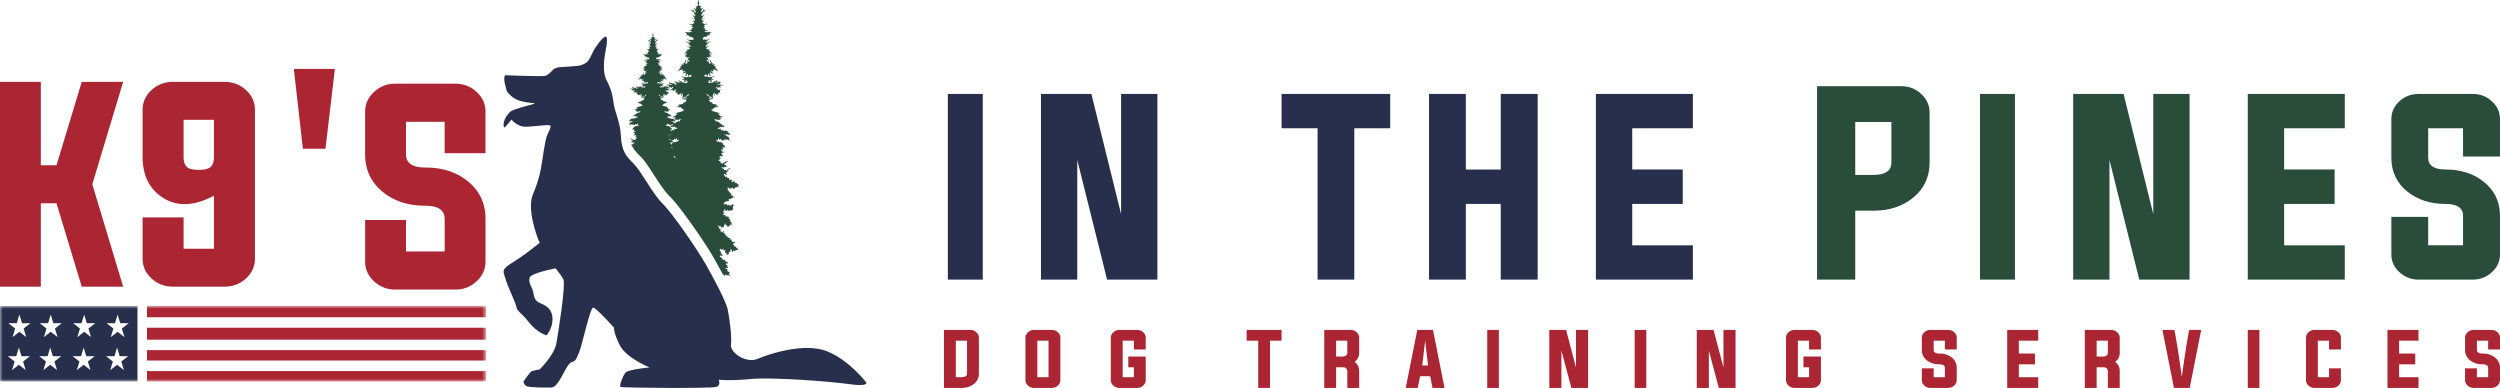
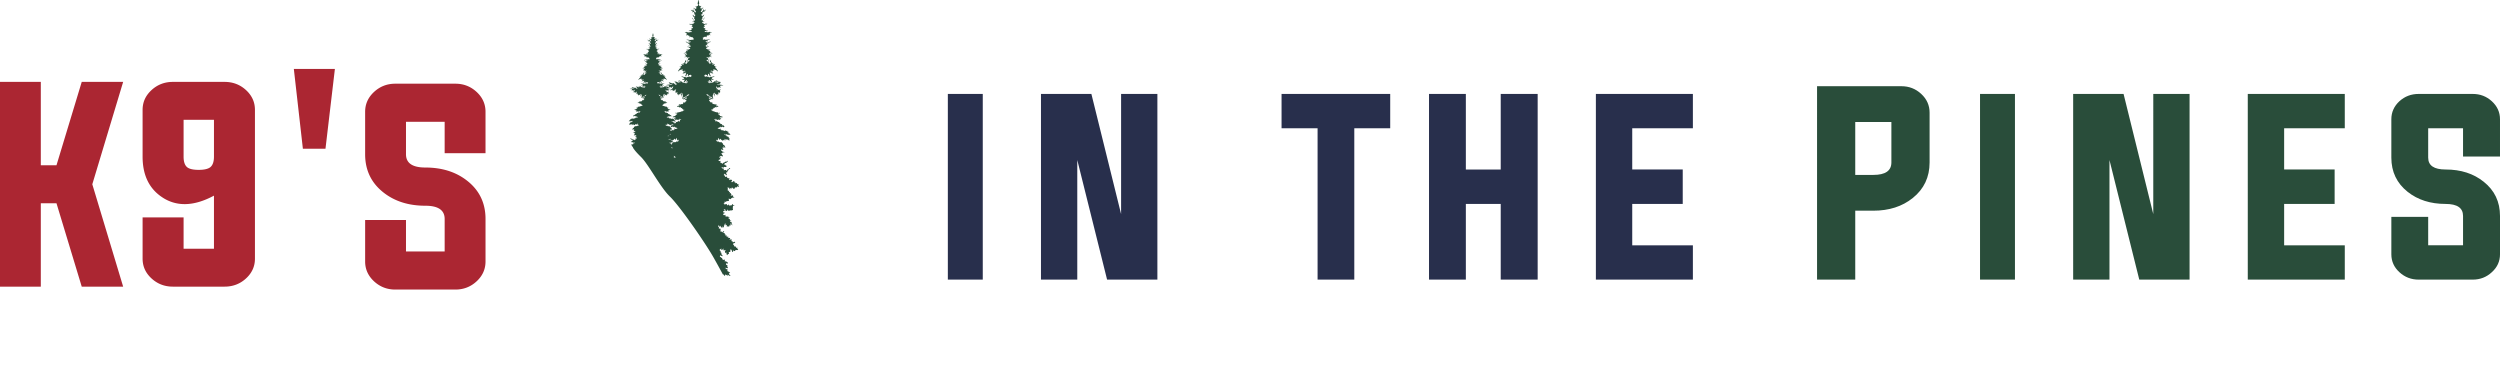
<svg xmlns="http://www.w3.org/2000/svg" xmlns:xlink="http://www.w3.org/1999/xlink" width="464" height="72">
  <defs>
-     <path id="a" d="M0 0h90.224v14H0z" />
-   </defs>
+     </defs>
  <g fill="none" fill-rule="evenodd">
    <path fill="#AB2632" d="M7.575 37.726V53.2H0v-38h7.575v15.474h2.908L15.17 15.2h7.687l-5.725 19 5.725 19H15.17l-4.687-15.474H7.575M39.711 22.23h-5.637v6.849c0 .929.218 1.58.656 1.954.408.33 1.124.494 2.151.494 1.01 0 1.728-.164 2.15-.494.453-.374.68-1.025.68-1.954v-6.85zm0 14.08c-1.948 1.05-3.758 1.573-5.434 1.573a7.355 7.355 0 01-4.052-1.19c-2.507-1.602-3.76-4.14-3.76-7.614v-8.691c0-1.438.56-2.665 1.677-3.683 1.1-1.003 2.415-1.505 3.939-1.505h9.6c1.539 0 2.86.502 3.962 1.505 1.116 1.018 1.675 2.245 1.675 3.683v27.625c0 1.437-.56 2.665-1.675 3.682C44.54 52.7 43.22 53.2 41.68 53.2h-9.6c-1.523 0-2.837-.501-3.938-1.505-1.117-1.017-1.676-2.245-1.676-3.682v-7.659h7.608v5.816h5.637v-9.86zm16.503-8.71l-1.678-14.8h7.619l-1.746 14.8h-4.195m26.314-4.998h-7.177v6.03c0 1.641 1.196 2.461 3.59 2.461 3.129 0 5.739.836 7.83 2.507 2.227 1.777 3.341 4.125 3.341 7.046v7.881c0 1.445-.557 2.68-1.671 3.703-1.099 1.01-2.407 1.513-3.927 1.513h-11.15c-1.519 0-2.827-.504-3.926-1.513-1.114-1.023-1.67-2.258-1.67-3.703v-7.7h7.583v5.848h7.177v-6.03c0-1.64-1.196-2.46-3.588-2.46-3.13 0-5.74-.836-7.832-2.508-2.227-1.776-3.34-4.124-3.34-7.045v-7.881c0-1.446.556-2.68 1.67-3.704 1.099-1.008 2.407-1.513 3.927-1.513h11.15c1.52 0 2.827.505 3.926 1.513 1.114 1.024 1.671 2.258 1.671 3.704v7.678h-7.584v-5.827" />
-     <path d="M160.776 70.983s-3.234-4.252-7.42-5.838c-4.186-1.588-10.717.57-12.747 1.46-2.03.887-5.137-1.08-4.946-2.666.19-1.587-.254-4.633-.57-6.346-.318-1.713-2.666-5.965-4.123-8.566-1.458-2.602-6.214-9.519-7.992-11.232-1.775-1.713-3.93-5.965-5.327-7.36-1.394-1.396-2.281-2.348-2.408-5.14-.128-2.792-1.142-4.315-1.397-6.41-.253-2.093-.886-3.235-1.332-4.124-.443-.888-.633-2.728-.125-5.266.507-2.54.125-2.665.125-2.665-.475-.318-2.092 1.999-2.471 2.824-.381.825-.7 1.49-1.079 1.84-.381.349-.825.475-1.205.634-.382.159-3.837.317-4.06.349-.22.032-.919.318-.919.318s-.92 1.078-1.554 1.27c-.634.189-7.07-.097-7.356-.097-.285 0-.253.35-.285.762-.032.413.348 1.681.443 2.062.095.38 1.142 1.555 2.506 1.935 1.363.38 2.726.413 2.726.413s-.158.158-.633.285c-.476.127-3.473.854-3.963 1.333-1.42 1.385-1.27 2.792-1.079 2.887.19.095 1.362-1.587 1.395-1.428.031.16.666.73 1.427 1.08.76.348 1.649.22 3.33.062 1.68-.158 2.188-.19 2.377-.063.19.127 0 .635-.506 1.65-.507 1.015-.888 4.727-1.269 6.63-.38 1.905-1.015 3.491-1.458 4.569-.444 1.08-.698 3.3.76 7.614.154.457.335.884.52 1.302-1.36 1.1-3.275 2.584-4.739 3.47-2.533 1.537-2.032 1.735-1.59 3.27.446 1.534 1.879 4.359 2.02 5.192.14.833.803.9 2.325 2.838 1.52 1.94 3.26 2.41 3.26 2.41s1.09-1.234 1.112-2.945c.02-1.713-.947-2.479-2.164-2.972-1.216-.493-1.224-1.163-1.425-2.153-.2-.988-.87-1.397-.68-2.57.117-.717 2.6-1.321 4.833-1.805.736.951 1.324 1.671 1.474 2.149.381 1.206-.95 9.646-1.331 11.804-.381 2.156-3.109 4.821-3.109 4.821s-1.14.192-1.457.318c-.318.126-1.521 1.904-1.521 1.904s-.064.38.38.76c.444.382 1.586.255 1.775.319.19.062 2.22.063 2.853.063.636 0 1.079-.381 1.775-1.523.7-1.143 1.462-3.047 2.223-3.237.76-.19.823-.697 1.329-1.84.51-1.142 2.03-8.313 2.602-8.249.57.064 3.867 3.744 3.867 3.744s-.19.698 1.017 3.173c1.204 2.475 5.58 4.187 5.58 4.187s-3.957.381-4.465.952-1.204 2.475-.95 2.666c.25.19 16.828.317 17.78 0 .952-.318.446-1.334.446-1.334s2.028.255 5.96-.126c3.932-.38 14.712.445 18.326.952 3.616.508 3.109-.316 3.109-.316" fill="#282F4C" />
    <path d="M133.595 15.726l.04-.018.051.015.048-.017-.159-.01-.003.011.023.02zm-.879-.551l-.005.025.684.023c.002-.023-.02-.018.023-.029.054-.013.009.025.054-.013a.082.082 0 00.027-.038h-.709v.033l-.074-.001zm1.058 1.467a.21.21 0 01-.032-.007l-.058-.017h-.086l-.069-.012.004.054.04.01.046.026.027-.005.057.02.096-.002-.025-.067zm-10.205.473l.035-.025.01-.032c.01-.033.016-.003.016-.003l.026.03c.025.028 0 0 .016.015.015.017 0 0 .038-.006.039-.005 0 0 .026.011.009.003.006.003.008.004-.06.001-.12.003-.175.006zm4.373.389l-.091.064-.018.069-.032.04-.076.078-.018.04-.04.029s0 .005-.028.005h-.027l-.04-.014h-.027l-.029.034-.011.044-.05.015-.105-.005-.004.039v.02l-.026.01-.024.04-.017.014-.014.02-.04.005-.026.034-.007.054-.062.016-.05.044-.036.03-.063.005-.094-.01s.017.024-.009.073l-.027.05-.032.024-.027.03-.004.059.05-.02.044-.025s.023.078.05.025c.027-.054-.041-.045.027-.054.068-.01.028-.05.068-.01.04.038 0 .093.04.038.042-.053.01-.019.042-.053l.03-.035.068-.06h.077v-.063l.04-.025.028-.024s-.029-.093.04-.074l.067.019v.055l-.036.064.078-.006-.216.182-.069.006-.027.025-.05.029-.058.074.036.038.047.01.057-.063h.037l-.014.044s-.004.03.063 0l.068-.03.022-.01-.027.196.002.078-.11.021-.09.177-.198.06-.108-.06-.09.06.054.078-.108.158-.126.06-.09-.06-.092.08-.108.02-.09.02-.108-.06-.164.04.218.137-.162.08-.109.019-.107.04-.11.04.037.117h.217s.145-.08.108.02l-.035.098.162-.021.144-.08.055.217.272-.02-.126.118.162.038.09.098-.035.099.27-.04-.017.138-.164.02-.089.136-.252.042-.216.1-.182.037-.163.041-.162-.039s-.09.06-.017.08c.073.018.125-.022.073.018-.056.04-.2.04-.2.04l-.235-.039s-.054.118 0 .118h.055l.216.039.073.02-.072.137-.217.098-.071.177-.216.06-.073.02-.109.04s-.108-.02-.09.059c.017.078-.09.08.017.078h.29l.128.019.108.02-.09.098-.028.012-.099.047s-.143.098-.072.118l.064.017-.224.03.054-.089s-.259.035-.221.022c.04-.012.028-.09.028-.09l-.156.088-.077-.001-.053-.014-.075-.09s-.052.024-.183.06l-.024-.09-.052-.001a.392.392 0 01-.116-.028l.066-.038c.065-.037-.025-.09-.025-.09l-.064.064-.117-.003s-.078-.001-.117-.015c-.038-.013-.101-.117-.101-.117s.142.04.206.042c.065.001-.113-.144-.113-.144l.258.056.027-.127.064.053.116.053-.012-.05.143-.037.101.078.157-.074-.064-.028-.05-.09-.052-.052-.22-.004.003-.064.064-.025-.05-.065-.117.011-.102-.066-.09-.065-.076-.117-.115-.002-.064-.053h-.053l-.113-.131-.015.128-.078-.001-.037-.053-.037-.14-.166-.082.09-.023.09.04s.076.052.066-.063c-.01-.116.063.052.063.052s.116.092.168.08c.05-.012.026-.05.026-.05l.155.002.116.04.091-.037-.138-.169.178.106.052-.012c.052-.011-.05-.078-.05-.078l-.071-.03-.019-.01-.063-.065.078-.012.09-.01.13.002.077.001c.077.001 0 0 .013-.05.015-.052-.062-.04-.062-.04l-.079-.028-.05-.014-.155-.04-.05-.118-.154-.066-.05-.09.053-.012.154-.023h.039c.039.001.002-.077.002-.077l-.17.023s-.102-.002-.14-.029c-.038-.026 0 0 .052-.011.05-.012-.013-.05-.013-.05l-.116.022-.116-.028-.13-.027-.153-.067-.18-.03-.063-.091-.117-.014-.012-.09.194.03-.024-.066.066-.062.116-.024-.089-.079.193.016.041-.14.103.053.117.015-.025-.065c-.025-.065.078-.011.078-.011l.155.002.027-.076-.078-.028-.077-.027-.076-.013-.116-.054.157-.087-.116-.028-.078.038-.065-.015-.076-.014-.065-.052-.065.037-.09-.04-.076-.104.04-.05-.063-.04-.08.037-.14-.04-.063-.117-.078-.014.001-.052-.016-.128.015.006.048.02c.049.02.047 0 .047 0l-.011-.028h.027l.041.043.032-.006.027-.026-.04-.049-.036-.019-.02-.016-.049-.004-.152-.122.055.005-.025-.043.001-.035.047-.012c.05-.012.029.049.029.049l.02.016.028.017-.001.04.055.001.048.04.023.024c.022.022 0 0 .027.035.029.036 0 0 .03-.025.03-.026 0 0 .048.007s0 0 .02.036c.02.035.034-.015.034-.015l.032.016.037.014-.003-.04-.02-.02-.022-.015-.019-.033c-.018-.032-.006-.047-.006-.047l-.067.004-.046-.004-.024-.02a.24.24 0 01-.036-.029l-.044-.01-.003-.035-.02-.024-.028-.003-.01-.014-.012-.009-.016-.026-.02-.006v-.013l-.002-.026-.075.002-.035-.01-.01-.03-.018-.023h-.019l-.03.01h-.019c-.02-.001-.02-.004-.02-.004l-.029-.02-.011-.026-.055-.052-.022-.027-.012-.044s-.035-.023-.063-.044c-.03-.02.018-.012.018-.012h.023l.065.011.026.03h.022l.021.032.033-.006.052.005v.032l.003.042.04.023.003.022.013.013c.013.013.026-.012.026-.012l.02-.02.038.02-.004.046.016.017c.016.016.016.025.016.025l.036-.019.043-.008-.001.039.015.022.01.02.038.01.017.01.013-.045.022.039.008.026.026.01.015.019.017.036.03.003-.01-.045-.006-.038.027-.032.015.01.014.035.012.008-.005.034.008.013.032.001-.011.045-.007.05.013.007.012.033.029.007.015-.016.034.04.037-.01-.002-.022c-.003-.023-.013-.026-.013-.026l-.012-.024-.006-.025.007-.031v-.026c.001-.026-.022-.01-.022-.01l.018-.013.005-.025-.026-.03.001-.02-.02-.016-.011-.012.01-.017.026-.034v-.02l.002-.029-.034-.016-.004-.032.031-.047.014-.036.012-.102.013-.055.043-.009.028.053.025.051-.017.042-.023.038-.006.022.016-.003.022-.009.016.045.015.045c.014.046 0 0 .025.02.026.02 0 0 0 .032s.006.032.006.032.01.013.026.013.007-.083.007-.083l-.015-.058-.009-.042.007-.025.02.03h.035l-.009-.036-.033-.02-.009-.035-.025-.036-.012-.051-.008-.065.037-.03.028.01.008.04.026.024v.025l-.003.032s.015.01.034.01c.02.001 0-.042 0-.042l.02-.027.016.032v.038c0 .039.015.032.015.032l.02.004.026-.038c.026-.038 0 0 .012.033l.011.025.028.033.003-.045c.004-.044.025.04.025.04l.03.013.013.003.021.026.01.055h.025l.024-.028.003-.029-.009-.051c-.006-.036.004-.036.004-.036l.023-.038.023.049.035.012.02-.018.008.016c.01.016 0 0 .013.016.013.017 0 0 .013-.003s-.006-.025-.001-.044c.002-.02.01-.032.01-.045v-.025c0-.01-.019-.03-.019-.03l-.02-.094.012-.038.02.026.045.02.019.02.01.02.004.022.016.006.004-.012.001-.032-.016-.03.005-.038s.029.01.044.05l.032.016.028.048.008.013c.011.013.014 0 .014 0l.002-.044-.017-.032.015-.03.024-.018-.002-.036-.002-.016.006-.025.001-.03-.032-.016.001-.035-.022-.061.006-.022.02-.003.04.01.015-.006-.003-.02-.227.006a.056.056 0 01.008-.016l-.023-.01-.029-.017-.018-.004-.033-.01-.022-.042-.038-.005-.058-.022-.006-.016-.013-.017-.03-.026.012-.026.042.024h.019l.016-.015-.01-.02-.04-.007-.037-.014-.048.015-.026.006v-.022l.023-.019.008-.025-.017-.008.003-.018.009-.03-.031-.025-.001-.045.006-.032h.012l.03.01s.01.025.022.046c.012.018.014-.01.04-.01.025.001 0 0 0 .026-.002.026 0 0 .011.038.012.04 0 0 .058.015.058.013 0 0 .013.007.013.006.013.026.013.026l.008.022h.035l.046-.005.01.032h.012l.017-.022-.018-.023.005-.031c.008-.033.01-.03.01-.03l-.028-.003-.01-.022.018-.03.028.037c.028.036 0 0 .016-.004.017-.002 0 0 .039.007.04.008 0 0 .022.024.022.022 0 0 .036 0 .035 0 0 0 .022-.006s.013.033.013.033l.045.006.019.004.02-.028.013.02h.038l-.005-.032c-.006-.033-.036-.01-.036-.01l-.003-.033-.029-.017.002-.035-.019-.038-.032-.033h.013c.013 0 .035.004.035.004v-.032c.001-.032.015-.01.015-.01l.05.014.02-.029.026.015.032-.01.001-.019.049.007.031.026.02-.006s.023-.013.084-.01c.061 0 0 0 .01-.014.01-.013.023-.006.029.004.005.01.029-.003.029-.003l-.003-.018-.02-.008-.034-.004-.026-.006-.037-.005h-.038l-.01-.023-.029.009-.018-.007-.02-.01h-.023l-.024-.01-.037.01-.032-.002-.038-.01-.04.014-.049.004.008-.028-.011-.009.012.001.002-.004.04-.029-.004-.029-.035.022-.05.028-.01-.02-.049.02-.011.004.009-.009.02-.01.02-.015c.019-.016 0 0 .003-.022.004-.023.056-.022.056-.022l.01-.036c.004 0 .002.002.009.002.064.002.027-.006.027-.006l-.002-.011.035-.015.019-.018-.005-.042h.034l.018-.028.027.043.028-.005.063-.01s-.013-.059.017-.05c.032.011-.017.011.032.011.05 0 .019.035.05 0 .031-.035-.023-.025.031-.035.055-.01.032-.015.055-.01.022.005-.018.059.022.005l.041-.054.022.044-.012.035-.042.004s.005-.004.013.045l.01.049-.027.034.023.034h.018l.012-.05.064.01h.05l.014-.034s0-.03.018-.04c.017-.009-.063.01.017-.009.082-.02.064.04.082-.02.018-.06.018-.02.018-.06 0-.038-.036-.038 0-.038s.036.045.055.014a.471.471 0 00.03-.068l.041-.015h.018l.01.049-.005.069-.04.039.008.044.006.03-.023.01.009.038.031.03v.034l-.035-.01-.068-.023-.05.019-.06.01-.013.03.024.025h.026l.059-.035.014.039-.04.04-.019.024-.008.024-.082.035-.053.005-.032.064-.045.015-.028.005-.04.025-.032.014s.031.044-.005.049c-.036.006-.04.045-.04.06v.013l.04-.028.028-.025.027-.005.037.02.026-.054.045.019s.009.04.028.01c.018-.029-.02-.015.018-.029.036-.016-.018-.026.036-.016.054.01.03.035.054.01.022-.024-.014.02.022-.024l.037-.045s.008-.044.021.005l.015.05.049.037v.035l-.026.03-.005.044-.05.03v.054h.018l.037-.04h.018l.031-.004.013-.035.046.01.06.015.017-.006.018-.049.054-.025.013.044h.04l.018-.025s.032-.038.037-.054l.014-.043.025-.067a1.44 1.44 0 00.033-.007l.059-.015h.086l.066-.01-.003.053-.041.01-.045.025-.027-.004-.059.019-.004.03.023.01.054-.016.026.006.01.033-.031.094v.054l-.045.025v.044l.009.04-.005.024-.004.054.037.03.017.043-.023.05.001.068s.005.02.018 0l.014-.02.04-.074.046-.024c.022-.06.062-.074.062-.074l.005.06-.023.043v.05l.005.018.022-.009.01-.034.013-.03.027-.03.063-.029.028-.04.017.06-.03.142s-.027.03-.027.044v.04c0 .02.008.039.013.068.005.03-.023.064-.004.069.018.005 0 .03.018.005.018-.025.004 0 .018-.025l.014-.024.027.03.05-.021.03-.074.031.06s.015 0 .005.053l-.011.08.003.043.032.044h.036l.013-.083.032-.04.018-.005.041-.02s.03-.128.035-.058l.005.068.04-.048s0-.005.014-.04c.018-.05-.017-.108.018-.05l.036.059.028-.005s.022.01.022-.049v-.06l.023-.048.026.044s-.026.064 0 .064a.1.1 0 00.051-.015l-.005-.049v-.04l.036-.033.014-.065.04-.014.05.049-.014.098-.017.078-.037.055-.013.054-.045.028-.013.056h.049l.028-.045.008.038-.014.065-.021.088s-.014.128.01.128c.022 0 .034-.02.034-.02s.01 0 .01-.048c0-.05-.037-.02 0-.05.035-.03.013.04.035-.03l.023-.068.022-.07.032.015.023.005-.009-.034-.032-.06-.023-.062.036-.08.04-.078.06.014.018.084.014.158.018.053.045.073-.009.05-.045.024v.074l.037.054.013.025-.018.019-.028.024.001.03-.035.044.003.04.027.02s-.03-.025-.03.014v.04l.008.049-.008.04-.018.033s-.014.006-.017.04l-.006.035.055.014.045-.06.022.026.04-.01.02-.05.017-.01-.01-.079-.013-.068h.045l.01-.02-.006-.054.018-.009.018-.055.023-.014.036.047-.009.06-.013.07.04-.007.022-.053.024-.03.036-.015.013-.039.032-.06.018.07.022-.015.054-.015.014-.03.022-.034v-.059l.06.015.049.029s0-.015.022-.038l.023-.026-.005-.068.054-.03.027.029s.018.04.037.02l.017-.02.005-.034.059-.035.003-.063v-.05l.073-.005.045.01.032-.05h.032l.035-.044.09-.015h.032s.068-.01.028.02zm-1.718 4.769l-.054.215-.054.08h-.108l-.019-.197-.162.197h-.072l-.091.08h-.162l-.108.177-.127.099-.038.027c-.031-.022 0-.003-.022-.114-.024-.117-.037-.053-.037-.053l-.064-.039-.154-.028-.05-.103-.232-.069-.023-.141.088.09.09.028.157-.087s.05.142.166.105c.034-.01.046-.024.046-.038.036.018.09.033.175.03.218-.01-.14-.13-.14-.13s.077.013.142-.024c.064-.038-.245-.044-.245-.044l.092-.088-.167-.054.156-.1-.005.002.244-.153-.199.256.128.058.162-.06h.217s-.037.06.036.079c.073.02.235-.12.235-.12s.108-.255.089-.078c-.018.177.09.098.09.098l.128-.06.126.04-.234.119zm-.28 3.928l-.18.001-.017.118h-.09l-.128-.118-.054.178h-.307l-.126.04-.116-.072.05-.037-.14-.054s-.001.064-.05-.052c-.051-.117-.247-.005-.247-.005l.08-.088c.078-.088 0 0 .051-.012.032-.007.017-.067 0-.113a.43.43 0 00.06-.046h.014c-.036.088-.054.2.116.107.288-.158.307-.316.307-.316l.163.118.072.118.108-.158.018-.236.127.157v.177l.18.196.108-.236.019.236-.018.097zm-.642 3.047l-.266-.033.085-.104-.075-.142.037-.055h.002l.108.098s.046.04.109.077v.013l.056.019.015.01c.11.038-.071.117-.071.117zm-.494-2.67l-.092.04-.04.182-.07.019c-.143.034 0 0-.051-.053-.05-.053.055-.153.055-.153l-.105.023-.193-.054-.062-.13.194.03.09.04.041-.103.103.002.129.015.088-.065-.034.05.09.078-.143.079zm-.07.983l-.017.018a.098.098 0 00.002-.066l-.128-.08-.026-.017.15-.092.09.138-.072.099zm-.607-1.637l-.038-.053.005-.016.076-.041.089-.04s.005.079.016.155l-.072.021-.076-.026zm-.135-.634c-.017-.007-.119-.053-.047-.075a.373.373 0 00.131-.075l.079-.063.052.016-.112.034-.072.157-.031.006zm.539.405l.01.203-.053.02-.104.113-.008-.001c.071-.098.155-.335.155-.335zm-.258-.706l.034-.033.022-.007.126-.138-.035.216-.007.002-.023-.038-.117-.002zm-.409-1.688l-.092.075-.066-.001-.01-.077-.13-.002-.012-.065.016-.153.075.155.13-.126.003-.116.093-.1.01.154.075.103.053-.076.118-.075s.012.103.217.21c.128.066.106-.022.08-.08.047.048.139.083.139.083l.017-.23s.073.207.125.246c.052.039.069-.192.069-.192l.063.027.055.03-.008.01.091.039v.099h-.306l-.073.079-.073.137-.089.04.217.117.145-.118.199.058-.02.079.163-.079.09-.078.038.195.361-.08s-.253.218-.162.217c.09 0 .288-.06.288-.06s-.09.158-.144.178c-.054.02-.162.02-.162.02l-.163.001-.09-.098s-.126.08-.036.137l.09.058s-.09.04-.161.04h-.073l-.037.14a1.779 1.779 0 01-.252-.099l-.108.138-.072.02h-.074l-.004-.032-.05-.052-.052-.066.067-.089.116.067.001-.103-.064-.027.066-.063s.024.065.075.13c.05.065.13.028.13.028l-.026-.091-.087-.13.001-.063-.116-.028-.052-.027-.036-.155-.064-.027-.102-.052.065-.05-.038-.052-.09.05-.09-.028-.222-.004-.035-.116zm-.203-6.888l.179.012a.115.115 0 01-.003.03l.023-.003.026-.025.098.007c-.02-.008-.02.027-.02.027l-.053.05-.061-.004-.107-.035-.052-.02-.076-.032.046-.007zm9.429-.75l.253.016a.176.176 0 01-.006.047l.032-.004.036-.038.117.008c-.008.014-.008.043-.008.043l-.073.077-.086-.007-.148-.052-.073-.031-.108-.05.064-.01zm-.084 1.034l.013-.049c.016-.048.024-.004.024-.004l.035.045c.036.046 0 0 .022.026.022.024 0 0 .055-.01.054-.008 0 0 .035.015l.01.006-.243.009.05-.038zm3.91 29.325c-.012-.059-.27-.005-.27-.005l-.013-.119-.08-.06-.078-.133-.231.039s.028-.132-.011-.192c-.04-.06-.228-.196-.228-.196l.109-.027-.01-.192.122-.012.11-.014.124-.173-.135-.076-.314.126s.003-.133-.064-.178a.651.651 0 00-.216-.064s.028-.073.071-.234c.044-.161-.365-.007-.432-.037-.068-.03.122-.102.122-.102l.018-.19-.08-.016-.407-.009.246-.172-.135-.046-.311-.036.071-.19-.297-.02.07-.176-.216-.077.098-.16s-.31-.036-.351-.081c-.04-.046.19-.041.193-.247.004-.206-.383.214-.383.214l.004-.192-.26.039-.037-.118.02-.325-.014-.117-.324-.05.058-.176-.146-.15.004-.266.188.107.01.162.137-.026.165-.189-.032.265.27.167.086-.352s-.003.148.13.253c.135.106.074-.264.074-.264s.068-.028.182-.38c.114-.35.145.254.145.254l.218-.084.007.368.247-.143s.063.222.174.092c.111-.13.1-.291.1-.291l.188.135-.032-.546s-.002.133.25.403c.254.27-.036-.266-.036-.266l-.022-.28-.23-.035c-.23-.033.235-.245.235-.245l-.313-.006s.029-.074.004-.192c-.025-.118-.121-.046-.242-.078-.122-.032.028-.059.151-.16.124-.1-.106-.12-.106-.12s-.162-.061-.092-.148c.069-.087-.136-.017-.136-.017l-.38-.008.003-.132-.037-.208-.096.087-.258-.02-.09-.281.162.061s.18-.187.166-.232c-.013-.045-.15.012-.23-.034-.08-.046-.076-.296-.076-.296l.066.09.26-.143-.226-.24s.433-.021.361.228c-.071.249.312.006.312.006l.085-.22.118.269.31.02-.131-.18.254.108.19.049-.066-.12.285.006.03-.265-.094-.092c.049-.004.072-.203.072-.203l.004-.22.218.004.042-.162-.095.057-.163-.047s.071-.146-.037-.192c-.107-.046-.11.13-.11.13l-.068.014-.07.116-.067-.031-.15.012-.109.042-.107-.06-.078-.209-.112.205-.217-.034.004-.206-.462.08-.16-.18.3-.113-.16-.033.056-.204.163.061.3-.17.108.031.164-.055.072.001.002-.138-.052-.177.002-.099.36.105.111-.174.2-.056.074-.116.18.063.145-.057-.216-.083-.034-.079.001-.117-.053-.1-.253.054-.161-.062.22-.211-.073.017-.07-.08-.034-.157-.146.076-.073-.02.077-.236-.235.015.094-.233-.163-.003-.195-.143.129-.174-.106-.217.076-.116c.074-.117.051.099.051.099l.145-.017.072.021.015.216.107.042.073-.038-.053-.08.02-.118.288.124-.018-.098.003-.098.127.002.088.1.125.12.199-.035.094-.293.144.12s.235-.094.237-.211c.003-.118.109.003.109.003l.215.082-.016-.118-.141-.18.127-.018-.052-.197-.234-.024-.034-.158-.18-.062-.18.075.057-.274-.09.076-.128-.002.058-.175-.126-.042-.127.056-.184.154-.198-.043.074-.097.11-.096-.068-.256-.146.095-.197-.142-.076.176-.105-.12.114-.293-.093.018-.144.037-.197-.103-.032-.236-.073.039-.235.033c-.236.036 0 0-.052-.177l-.179-.122c-.179-.12 0 0 .022-.234.022-.236 0 0 .163.041.161.044 0 0 .214.143.214.142.109-.019.058-.216l-.072-.04.04-.255.2-.015-.016-.177.13-.156.072-.038.038-.155s.272-.055.274-.172c.003-.118-.179-.063-.179-.063l-.038.157-.072-.04-.057.116-.07-.1-.095.214-.219.192-.016-.156-.162-.043-.2.055c-.199.055 0 0-.07-.08s.076-.234.076-.234l-.144.037-.272-.085-.087-.198.271.045.126.062.057-.157.144.003.18.023.238-.191-.197-.084s-.002.1-.071-.08c-.07-.178-.344-.006-.344-.006l.112-.135c.11-.135 0 0 .072-.019.073-.018-.032-.256-.032-.256l.254.025.2-.153.09-.057.094-.234-.18.115-.13.114.002-.078-.127.018-.11.095-.127.057-.183.075-.147.174-.126-.023-.016-.137-.109.036-.106-.04-.054-.08.038-.137-.035-.157-.216.055-.072-.042-.052-.119.073-.096.255-.074-.035-.138.222-.212-.308.034s-.18-.082-.07-.12a.51.51 0 00.182-.114l.11-.096s.072.021.252.084c.18.061.146-.095.146-.095l-.07-.12-.163-.004.11-.116-.231-.18.235-.075.112-.174.108.002.052.099.11-.057-.053-.08-.324-.064-.052-.16-.18-.021-.014-.218.144.004.18.082.09-.018-.015-.158-.072-.08-.07-.1.093-.135.16.1.003-.155-.09-.042.093-.097s.034.1.105.2c.069.099.18.042.18.042l-.035-.139-.122-.198.001-.098-.163-.042-.071-.042-.05-.237-.09-.04-.143-.081.092-.077-.054-.08-.127.076-.125-.041-.308-.007-.051-.177-.129.115-.09-.001-.015-.12-.182-.002-.017-.099.023-.235.104.237.184-.192.003-.177.13-.155.013.237.106.159.075-.117.164-.114s.015.157.302.32c.179.102.15-.033.11-.122a.673.673 0 00.197.128l.024-.353s.102.316.174.376.096-.292.096-.292l.089.04.25.142.058-.156s.07.14.248.242c.179.101.055-.079.055-.079l-.015-.137.108-.018-.016-.118s-.09-.001-.143-.042c-.054-.04 0 0-.034-.178-.033-.177-.053-.079-.053-.079l-.088-.06-.217-.044-.07-.159-.323-.105-.032-.216.124.14.126.042.219-.134s.068.217.232.163c.047-.017.063-.038.064-.06.05.029.127.05.243.045.307-.013-.196-.2-.196-.2s.109.021.2-.035c.091-.058-.343-.066-.343-.066l.13-.135-.235-.083.22-.153-.344.052.074-.135s-.362.052-.307.032c.053-.018.038-.136.038-.136l-.219.133-.109-.002-.071-.02-.106-.14s-.073.037-.256.093l-.033-.138-.071-.001a.49.49 0 01-.163-.043l.091-.058c.092-.057-.033-.138-.033-.138l-.094.097-.16-.003s-.11-.002-.164-.024c-.054-.02-.14-.179-.14-.179s.196.063.286.065c.091.002-.157-.22-.157-.22l.359.086.039-.196.09.081.16.082-.015-.079.2-.056.14.12.22-.113-.09-.04-.069-.139-.072-.08-.307-.006.002-.099.09-.037-.07-.1-.163.017-.143-.102-.125-.1-.106-.179-.161-.002-.09-.08-.072-.002-.159-.2-.022.196-.107-.002-.054-.08-.05-.217-.233-.123.127-.036.125.062s.107.08.092-.097.09.081.09.081.16.14.231.121c.074-.018.038-.077.038-.077l.218.004.161.062.128-.056-.195-.26.25.162.073-.018c.072-.018-.071-.119-.071-.119l-.099-.048-.026-.013-.088-.1.107-.018.128-.016.18.003.109.002c.109.001 0 0 .019-.078s-.09-.061-.09-.061l-.107-.042-.073-.02-.214-.064-.071-.178-.214-.103-.07-.137.072-.019.217-.035h.054c.056.001.002-.117.002-.117l-.235.033s-.145-.001-.198-.043c-.053-.04 0 0 .073-.017.072-.018-.018-.078-.018-.078l-.162.036-.163-.044-.18-.041-.214-.103-.253-.045-.088-.14-.162-.021-.015-.138.27.044-.036-.099.093-.096.164-.036-.125-.12.27.024.059-.215.142.082.163.024-.035-.1c-.035-.1.109-.018.109-.018l.216.004.038-.117-.108-.041-.107-.042-.108-.022-.162-.082.22-.132-.163-.044-.108.058-.09-.021-.109-.022-.088-.08-.092.057-.126-.062-.105-.158.055-.078-.09-.062-.108.058-.198-.063-.087-.178-.109-.022.001-.078-.023-.198.022.01.068.032c.066.03.063 0 .063 0l-.013-.044.035.001.058.065.046-.01.037-.038-.057-.074-.05-.03-.027-.026-.068-.007-.213-.185.076.006-.035-.065.002-.054.068-.018c.068-.018.038.075.038.075l.027.025.04.025v.064l.076.001.067.06.03.036c.032.035 0 0 .04.054.041.055 0 0 .042-.038.043-.038 0 0 .068.01.067.012 0 0 .026.056.026.055.05-.024.05-.024l.046.025.05.021-.006-.059-.026-.03-.032-.025-.025-.05c-.027-.05-.008-.073-.008-.073l-.094.007-.064-.005-.035-.03c-.037-.03-.05-.046-.05-.046l-.062-.016-.004-.054-.027-.035-.04-.006-.013-.02-.019-.015-.022-.04-.026-.01v-.02l-.004-.039-.105.003-.048-.015-.013-.045-.027-.035h-.027l-.04.013h-.028c-.027 0-.027-.005-.027-.005l-.04-.03-.018-.04-.075-.08-.031-.04-.016-.07s-.05-.034-.09-.065c-.04-.03.027-.02.027-.02l.032.002.09.016.036.046h.03l.031.05.046-.01.072.007v.05l.004.063.057.036.003.034.019.02c.018.02.037-.02.037-.02l.027-.028.054.03-.007.07.022.025c.023.025.023.038.023.038l.05-.028.06-.013-.002.059.023.034.012.03.054.015.022.017.019-.07.032.06.012.04.036.016.022.029.021.054.041.006-.012-.069-.007-.06.036-.047.023.015.017.055.018.01-.006.053.008.02.046.001-.015.068-.01.079.018.01.018.05.04.01.022-.024.045.06.054-.013-.005-.035c-.003-.035-.016-.04-.016-.04l-.018-.034-.008-.04.01-.049v-.04c0-.038-.031-.015-.031-.015l.028-.018.005-.04-.036-.044v-.03l-.026-.025-.017-.02.013-.025.036-.053.001-.03.002-.043-.045-.026-.008-.049.045-.073.02-.054.016-.156.019-.084.059-.014.04.08.034.08-.022.063-.034.058-.01.033.024-.003.031-.014.022.069.02.069c.023.069 0 0 .036.03.035.03 0 0 0 .05-.001.048.008.048.008.048s.013.02.037.02c.021.002.01-.126.01-.126l-.02-.09-.014-.063.01-.04.027.045h.05l-.014-.053-.045-.03-.012-.055-.035-.054-.016-.08-.013-.098.05-.048.042.016.011.063.036.036-.001.039-.005.048s.022.016.05.017c.026 0 0-.064 0-.064l.029-.044.021.05-.001.058c-.001.06.022.05.022.05l.027.005.037-.057c.037-.059 0 0 .017.049l.014.04.04.05.006-.07c.004-.068.033.06.033.06l.042.02.017.006.031.04.012.084h.036l.034-.043.004-.045-.013-.078c-.007-.055.006-.054.006-.054l.033-.059.03.075.05.02.027-.029.013.025c.013.025 0 0 .018.025.019.025 0 0 .019-.004.016-.005-.01-.04-.004-.07.005-.029.014-.048.014-.067l.002-.04c0-.015-.026-.045-.026-.045l-.03-.143.018-.058.027.04.062.03.027.03.013.03.009.034.022.011.005-.02v-.049l-.02-.044.004-.06s.042.016.062.076l.045.025.04.074.013.02c.013.02.018 0 .018 0l.001-.068-.022-.05.019-.044.036-.028-.003-.055-.004-.024.01-.038v-.046l-.045-.025v-.053l-.028-.095.009-.033.027-.005.054.015.023-.008-.004-.03-.002-.001-.316.008.01-.024-.03-.015-.041-.026-.026-.007-.045-.014-.03-.066-.056-.005-.08-.035-.01-.025-.017-.026-.04-.04.015-.038.058.035h.027l.023-.023-.012-.03-.06-.011-.049-.021-.068.024-.037.008.001-.034.032-.028.01-.04-.022-.01.004-.029.01-.045-.039-.04-.005-.068.01-.049h.019l.04.016s.014.039.031.068c.018.03.019-.014.053-.012.037 0 0 0 0 .038 0 .04 0 0 .018.06.016.06 0 0 .081.02.08.022 0 0 .018.011.017.01.017.04.017.04l.014.035.049.001.063-.01.012.05h.019l.022-.033-.026-.035.01-.05c.01-.048.015-.042.015-.042l-.04-.006-.014-.036.024-.043.039.055c.04.055 0 0 .023-.006.022-.004 0 0 .053.012.054.01 0 0 .032.035.03.035 0 0 .05 0 .049.003 0 0 .03-.008.033-.01.018.049.018.049l.063.012.027.005.029-.044.016.03h.055l-.008-.049c-.008-.049-.05-.015-.05-.015l-.003-.049-.04-.025v-.054l-.026-.06-.045-.05h.02c.017 0 .049.006.049.006v-.049c0-.049.019-.014.019-.014l.073.02.027-.042.035.02.045-.015v-.029l.07.011.043.04.028-.009s.032-.018.117-.017c.087.002 0 0 .015-.02.013-.02.03-.009.04.006.009.015.04-.004.04-.004l-.004-.03-.026-.01-.05-.006-.036-.01-.05-.006-.054-.001-.012-.035-.042.014-.026-.01-.028-.016h-.03l-.038-.016-.048.014h-.046l-.053-.017-.056.02-.067.008.009-.044-.015-.013.018.002.002-.008.055-.043-.005-.043-.05.033-.067.043-.014-.03-.068.027-.017.007.012-.013.029-.015.027-.023c.027-.024 0 0 .005-.034.004-.035.077-.033.077-.033l.013-.054c.005 0 .007.002.015.002.09.002.036-.009.036-.009l-.003-.017.05-.023.026-.029-.007-.074.013-.005c.014-.005.023-.033.023-.033l.001-.02-.022-.004h.021l.046-.038.01-.025-.388-.012a.056.056 0 01-.01.024c-.032.053-.082-.011-.082-.011l-.04.063-.074.033-.156-.027-.063-.056-.1.018c-.099.018-.026-.035-.026-.035l-.082.028-.022-.02-.031-.02.002-.02-.061-.002c.054 0 .038-.054.038-.054h.102l.001-.047.041-.023.143.018.034.024.094.001.103-.05-.08-.06-.102-.068-.095.005-.027.03-.082.027-.053.014-.07.05-.027.006-.04-.007-.041.014-.023.08h-.04l-.06.05-.063.05-.076.042-.034.037-.088-.017s-.04 0-.074-.024c-.034-.022-.008.038-.008.038l-.007.037-.04-.002-.047-.03-.082-.016h-.053c-.02-.001-.062.064-.062.064l-.015.036-.082.021s-.046-.023-.053-.045c-.006-.023 0 0-.02.014-.022.015-.061.013-.061.013l-.154-.164.002-.09s-.06-.03-.074-.051c-.013-.023-.005-.103-.005-.103l.073.067.067.03.041.046.053.03.013.052.025.089s.075-.006.07-.028c-.008-.022-.028-.015-.034-.075-.006-.059-.007-.03-.007-.03l-.044-.118s0-.044-.06-.105c-.06-.059-.011-.088-.011-.088l.04-.015.101.025.046.068.087.053.033.097.048-.007.027.008.032.089.042-.022.052.045.083-.05-.013-.044c-.013-.044.001-.066.001-.066l-.041-.045-.039-.038-.012-.074-.082-.031-.02-.058h.043l.068-.08.108.039.094.032h.047l.076.001.047-.066s0-.058-.018-.073c-.02-.015-.135.02-.135.02l-.013-.045h-.036s-.06-.016-.065-.046a2.25 2.25 0 01-.014-.058l-.068-.024-.032-.068.102.002.035-.051.061-.021-.005-.065.1-.006.123-.012v-.03c.001-.03.074-.013.074-.013l.063-.029.027-.035s-.129-.025-.155-.026c-.027 0-.219.062-.219.062l-.196.033-.089.028-.011-.052-.097.035-.082.065-.217.01.029-.095-.068-.016-.083.043-.04-.008h-.04l-.02-.039-.075-.008.043-.08-.123.027-.121.026s-.104.035-.164.027c-.061-.008-.115-.024-.115-.024l.002-.103-.054-.052-.053-.083.095.002.041-.015c.04-.013.04-.005.04-.005l-.005-.03-.019-.096.128.046.169.026.074.008.066.104.067.098.061-.028.016-.081-.014-.125.023-.11.07-.08.106.075.06.17.037.156.04.075.014-.043.001-.082.075.038.012.081.06.002.002-.066.008-.104-.1-.097-.012-.118-.033-.097-.018-.103.003-.155.04.03.04.023.034.001.006.059v.073c0 .023.06-.036.06-.036l.001-.08.041-.007.033.082.005.066.013.066.034-.028-.01-.215.047.068.06.023s.068.032.094.09c.026.06.113.084.113.084l.001-.059-.018-.073-.075-.076s-.039-.052-.057-.127c-.02-.073-.122-.046-.122-.046l-.02-.045.034-.058-.006-.044s-.06.05-.109.071c-.047.021-.094-.038-.094-.038l-.006-.037.055-.066.067.038.088-.049.042.015.067.06.04.03v.104l.01.067.042-.014-.005-.17.015-.074.04.002.022-.06.082-.027.04.06.02.037.047-.036-.012-.044-.074-.075-.058-.09.006-.081.069.016.026.03.005.103.06.016.014-.036.009-.11.027.029.067.053.12.099.008-.06.06.024.054.074.127.062.06.038.04.067.067.039.021-.015c.02-.014-.011-.088-.011-.088l-.06-.075-.06-.09-.08-.127-.072-.09-.04-.067-.088-.045-.072-.046v-.096l.062-.057.075-.036.041-.05-.011-.053-.049.03-.041.042-.047-.008-.055-.024-.065-.08-.047-.046-.115-.032.027-.044.029-.096.008-.059.062.001.047-.006.02-.05-.054-.024h-.034l-.074.013-.08-.001-.05.013-.04.05-.135-.009-.034-.023-.033-.06.008-.043s.046.008.06.03a.393.393 0 00.042.052l.055-.018-.026-.06-.037-.039.046-.029h.046l.064-.037-.018-.03c-.018-.03-.063 0-.063 0s-.118.016-.163.034a.12.12 0 01-.09-.001l.036-.068.019-.029c.018-.03 0-.058 0-.058s-.035-.041-.062-.042c-.026 0-.046.04-.046.04l-.036.008-.026-.059s-.018-.05-.017-.09c0-.038.02-.048.02-.097 0-.05-.024-.148-.024-.148l-.018-.068-.043-.05s-.037.009-.038.087c0 .078.017.089.017.089l-.037.048-.1-.021v.03c0 .028.008.068.008.068l.026.049s.081.022.125.102l.007.147-.03.108-.062-.002-.1.008-.1-.042s-.035 0 .002-.047c.037-.05.028-.05.028-.05l-.025-.07-.056.05s-.054-.031-.045-.071c.01-.04-.024-.07-.024-.07l-.045-.04.01-.058.055-.058.045-.038.011-.078s.082-.067.11-.107c.028-.038.018-.04.018-.04l-.035-.049-.064.107-.015.013c-.04.04-.17.163-.215.219-.056.068-.046.009-.046.009l-.09-.06-.034-.12-.09-.01-.025-.07.054-.019.099.06.054.001v-.067s.092-.018.109.03a.15.15 0 00.044.07l.055.011-.018-.06-.044-.108.037-.018-.035-.12-.044-.059c-.044-.06-.044-.07-.044-.07l-.035-.05-.152-.061-.027-.08.065-.028.053.05c.053.05.072.061.072.061v-.109l.046.05.08.002.036.03.063.06.035.06.044.06.036-.04-.017-.058-.078-.12-.028-.078h.056s.072.002.098.022c.028.02.045.011.045.011l.091.001s.062-.008.161.033c.1.04 0 0 .073.01l-.017-.077-.072-.012-.107-.041-.19-.053.055-.028.064-.03.083-.085.036-.02.073-.007.027-.04.027-.008c-.027.008-.072-.001-.072-.001l-.072.007-.1.018v-.04l.083-.037.1-.087.075-.066.071-.019s.09-.008.092-.068c.001-.058-.045-.009-.045-.009l-.127.046-.037-.011c-.036-.01-.1.048-.1.048l-.028.058-.135.047-.073.027-.091-.02.039-.109s.027-.056.046-.086c.018-.03.072.03.072.03l.071.001.083-.048-.09-.03-.025-.04.126-.037.108.003.027-.01c.028-.01.001-.04.001-.04l-.135-.031-.163-.013-.007-.06.118-.046s.001-.04-.026-.04l-.064-.001s.019-.059.019-.088c.001-.03-.062-.02-.062-.02l-.154.046-.082-.052.037-.028.092-.067s.045-.02.082-.028c.036-.01 0 0 .072-.029.073-.028.037-.077.037-.077l-.053.009-.192.074-.098.008-.028-.059.073-.038.072.001c.074.002.02-.058.02-.058l-.09-.022-.073.039-.09.017s-.09-.04-.117-.06a.356.356 0 01-.044-.041l-.135-.042-.009-.06.01-.057.092-.058.063-.018.138-.115.135-.008s.047-.008.081-.008c.037 0-.025-.069-.025-.069l-.081-.002-.073.018-.108-.021-.072.008-.163.056-.026-.098-.08-.071.055-.048.056-.087.062.001.065-.038s.044.02.152.062l.081.01-.026-.059-.081-.01s-.054-.002-.053-.08c0-.079-.053-.031-.1-.061-.043-.03.067-.097.067-.097s.054-.03.171-.056c.119-.028.1-.067.1-.067l.102-.116s.065-.028.127-.037c.064-.008.12-.036.12-.036l.055-.128-.164.057-.136.065-.282.152-.11.017-.026-.049.019-.039.137-.037c.035-.008.019-.087.019-.087l-.128.037-.162.065v-.068l-.053-.041s-.064-.05-.063-.08c0-.03.262-.005.262-.005l.127-.017.102-.086s-.056 0-.119-.012c-.062-.01-.154.027-.154.027l.02-.07.172-.025.056-.058s.208-.016.28-.025c.073-.007.01-.068.01-.068l-.136-.002-.19.015-.172.027-.144.007-.117-.002-.119.007-.09-.011.092-.057-.027-.05-.127.047-.146.075s-.063 0-.099-.051c-.034-.05.065-.038.065-.038s.038-.137-.025-.177c-.062-.041-.015-.158-.015-.158l.072.05.072-.017-.043-.12.108.003.11-.067.053.04.055.012.063-.01v-.068l.055.01.054-.027.045-.01.08.18c.025.058.001-.07.019-.04.017.03.01-.137.01-.137l-.034-.158.135.032.011-.068-.062-.05.09.011.116.081.072.001-.026-.08.029-.087.09.002.081.05s.035.04.117.042c.081.002 0-.089 0-.089l-.08-.06-.089-.09.082.012.072.001s.01-.04.01-.069c.001-.03-.062-.02-.062-.02l-.109-.032.046-.029a.285.285 0 00.073-.067l.128-.047.1-.008.072-.019.01-.068-.062-.01-.065-.001-.064.028-.097-.023.036-.077-.11.038-.073.046-.135-.001-.118.076-.08-.032.053-.027.01-.07-.034-.02-.056.067-.046.059-.063-.04v-.06l-.006-.058-.073.028-.037.018-.045.049h-.037l-.126-.043-.07-.06.018-.059.09-.018.064-.027.162-.017.056-.038.08.03.11-.037-.009-.05-.081-.01-.063.008-.063-.01-.099-.013-.054-.04-.117-.061-.089-.03.019-.04.027-.049.09-.017-.007-.06c-.008-.059-.063-.01-.063-.01l.001-.04-.037-.02-.116-.022-.036-.07-.07-.05.028-.117.065-.048.07.06.091-.008-.008-.089-.072-.001-.008-.06-.107-.05.1-.097.019-.049.047-.067.108.002.029-.059.062.001.062.021s.056.011.146-.055c.092-.067-.007-.09-.007-.09l-.163.037-.09-.03c-.09-.032-.119.084-.119.084l-.116-.04-.109-.012-.044-.04.037-.08.073-.085-.034-.04-.047.068c-.046.067-.028.097-.028.097l-.082.007-.036-.028-.034-.1-.109-.041-.016-.089.065-.018.098.011.1-.076s.037 0 .119.012c.08.011.017-.07.017-.07l-.252-.013-.044-.001.02-.068.018-.05.019-.092.097-.1.139-.205.068-.087s.056-.058-.039-.06c-.095-.002 0 0-.04.044a.398.398 0 00-.072.116l-.07.132-.22.216-.08-.002-.012-.088s.027-.059.027-.103c.002-.043-.012-.059-.012-.059l.097-.117.096-.012-.093-.164s.028-.102.07-.131c.042-.029.122-.012.122-.012v-.089c.003-.088.058-.13.058-.13l.082-.088c.083-.086-.025-.074-.025-.074l-.056.073s-.053-.002-.121.012c-.069.013 0 0-.03.103-.028.102-.11.072-.11.072l-.106-.018V2.84l-.052-.06v-.06l.097-.13.134.046.07-.056-.108-.004s-.053-.089-.025-.132c.027-.044.067.001.067.001l-.039-.133.07-.088.136-.1v.059l.12.061s.069-.012.07-.072c.001-.06-.108-.09-.108-.09l.003-.074.217-.055.08-.028.044-.072c.042-.074-.04-.075-.04-.075l-.083.102-.15-.004-.108.013.043-.117-.066-.06-.056.072-.015.104a.243.243 0 00-.006.076l-.119.068-.055.102-.124.1-.136-.016-.025-.09.056-.086.014-.044c.015-.045.069-.058.069-.058l.122-.042-.04-.015c-.041-.016-.068 0-.068 0l-.012-.09.097-.072.014-.044c.014-.044.206-.172.206-.172l-.014-.074c-.011-.075-.095.012-.095.012l-.014.044c-.014.044-.122.071-.122.071l-.068-.015-.054.042c-.056.044-.136-.017-.136-.017l.015-.117-.094-.032.095-.086.03-.088.096-.086-.038-.09-.124.071-.054.029-.055-.046-.011-.088-.11.057-.026-.075-.065-.162.112-.249-.05-.163.015-.147-.04-.06-.052-.06.041-.116-.011-.06-.056.014-.003.076-.002-.014-.054-.015-.013.06.041.116-.054.06-.04.06.014.146-.055.162.11.25-.067.163-.028.073-.108-.058-.013.089-.055.044-.054-.03-.122-.073-.04.088.095.089.027.088.095.088-.095.03.014.118s-.08.06-.135.015l-.055-.044-.068.014s-.107-.028-.122-.073l-.013-.043s-.082-.089-.095-.015l-.014.074s.191.131.204.176l.014.044.096.074-.015.087s-.026-.014-.067 0l-.04.016.122.044s.054.014.066.059l.015.044.055.088-.027.088-.135.015-.123-.103-.055-.102-.117-.07a.287.287 0 00-.004-.078l-.015-.102-.054-.074-.068.06.041.117-.108-.015-.149.002-.082-.104s-.082 0-.04.074l.041.073.081.03.217.059v.074s-.109.029-.109.087c0 .06.07.073.07.073l.121-.059v-.058l.135.103.068.087-.04.133s.04-.045.068 0c.026.044-.027.133-.027.133h-.108l.067.059.135-.046.096.134v.058l-.055.06.002.117-.108.016s-.082.029-.11-.073c-.027-.104.04-.09-.027-.104-.068-.015-.121-.015-.121-.015l-.055-.073s-.11-.014-.028.074l.083.088s.054.044.054.133v.087s.082-.014.122.015c.04.03.067.132.067.132l-.094.163.095.014.096.118s-.013.015-.013.058a.32.32 0 00.027.104l-.013.088h-.082l-.217-.22-.068-.132s-.028-.074-.067-.118c-.043-.044.053-.044-.043-.044-.094 0-.04.059-.04.059l.068.088.137.206.094.103.018.094.019.048.019.069h-.045l-.253.01s-.064.08.017.07c.082-.011.117-.011.117-.011l.1.078.099-.01.064.02-.018.088-.107.04-.037.099-.036.029-.082-.01s.018-.03-.027-.098l-.046-.069-.035.04.072.088.036.079-.044.039-.109.01-.117.04s-.028-.118-.119-.089l-.09.03-.162-.038s-.1.02-.009.087c.09.07.145.06.145.06l.064-.02h.062l.027.057h.11l.045.07.018.049.1.098-.11.049-.007.059h-.073l-.009.089.09.01.072-.06.063.05.027.117-.071.05-.037.068-.116.02-.036.02v.038s-.055-.049-.063.011l-.009.059.09.019.028.05.018.039-.091.03-.118.058-.053.04-.1.01-.063.01-.063-.01-.081.01-.008.05.107.04.08-.03.055.038.164.02.062.029.091.018.018.06-.072.06-.126.038-.037.001-.044-.05-.037-.018-.072-.03-.008.059v.06l-.064.038-.045-.059-.055-.068-.036.02.01.068.053.03-.081.03-.116-.078h-.136l-.073-.05-.108-.038.035.078-.099.02-.062-.029h-.064l-.063.01.009.069.072.02.1.008.126.05s.028.038.073.068l.045.03-.109.03s-.063-.01-.063.019c0 .029.01.069.01.069h.072l.082-.01-.09.088-.082.059s-.082.088 0 .088.117-.04.117-.04l.082-.05h.09l.027.09-.027.079h.072l.118-.08.09-.01-.063.05.01.069.135-.03-.037.156s-.008.168.01.138c.018-.03-.009.098.018.039.028-.059.08-.177.08-.177l.046.01.055.03.054-.01v.068l.063.01.055-.01.054-.04.108.068h.108l-.044.118.071.02.073-.05s.047.118-.017.158c-.063.039-.027.176-.027.176s.099-.01.064.04c-.037.049-.1.049-.1.049l-.145-.079-.127-.048-.026.049.09.06-.09.009-.117-.01h-.118l-.145-.009-.172-.028-.19-.02h-.134s-.064.06.009.07c.071.01.28.028.28.028l.054.059.172.029.018.07s-.09-.041-.154-.03c-.062.009-.117.009-.117.009l.1.089.126.019s.262-.02.262.01c0 .029-.063.077-.063.077l-.054.04v.069l-.161-.068-.127-.039s-.02.079.017.088l.136.039.018.04-.027.048-.108-.019-.28-.156-.137-.068-.163-.06.055.128s.055.03.117.039c.064.01.127.04.127.04l.1.117s-.018.039.1.068c.117.03.172.059.172.059s.108.068.062.098c-.044.03-.099-.02-.098.06 0 .078-.055.078-.055.078l-.08.01-.028.06.082-.011c.108-.04.153-.06.153-.06l.064.04.062-.002.054.09.056.048-.082.07-.027.098-.162-.059-.074-.01-.108.02-.071-.02-.082.002s-.062.068-.027.068c.037 0 .082.01.082.01l.135.01.137.116.063.02.09.059.009.06-.01.058-.135.04s-.017.02-.043.04a1.238 1.238 0 01-.118.058l-.091-.019-.073-.04-.09.02s-.054.06.018.06h.072l.073.038-.027.059-.1-.01-.19-.076-.054-.011s-.035.05.037.08c.073.028.036.018.073.028.035.01.08.029.08.029l.09.069.037.03-.08.05-.154-.05s-.064-.01-.064.02.019.087.019.087h-.064c-.027 0-.027.041-.027.041l.119.048-.01.06-.162.01-.135.03s-.027.029 0 .038l.027.01h.108l.126.039-.027.04-.09.029.082.05h.072s.054-.06.073-.03c.017.028.044.088.044.088l.037.107-.09.02-.073-.03-.135-.048-.027-.058s-.064-.06-.1-.05l-.035.01-.128-.048s-.044-.05-.044.01c0 .058.09.068.09.068l.072.02.072.068.1.089.081.038v.04l-.099-.02-.073-.01s-.044.01-.071 0l.027.01.027.04.072.009.036.02.081.088.064.029.054.03-.19.05-.108.039-.072.01-.017.078c.071-.009-.028.03.071-.009.1-.04.163-.031.163-.031h.09s.018.01.045-.01.1-.02.1-.02h.055l-.029.079-.08.118-.017.058.036.04.045-.06.035-.059.064-.058.035-.03h.082l.045-.05v.11s.018-.012.074-.06l.052-.05.064.03-.027.079-.153.06-.035.047s0 .01-.047.07l-.044.058-.037.119.037.02-.045.107-.019.059.055-.01s.027-.02.045-.068c.018-.05.107-.03.107-.03l.001.068h.055l.099-.058.054.018-.027.07-.09.01-.036.117-.09.06s.008.059-.044-.01c-.047-.058-.174-.181-.215-.222l-.013-.013-.063-.108-.035.05s-.01 0 .017.039c.027.04.11.107.11.107l.008.08.045.038.055.06.01.058-.046.04s-.036.029-.026.068c.007.04-.047.07-.047.07l-.053-.05-.028.068s-.008 0 .028.05c.036.049 0 .049 0 .049l-.1.04-.099-.01h-.063l-.027-.108.008-.147a.211.211 0 01.127-.098l.026-.05s.01-.04.01-.07v-.028l-.1.02-.037-.05s.019-.01.019-.088c-.001-.078-.038-.088-.038-.088l-.045.049-.016.07s-.027.097-.027.147c0 .048.017.058.017.098a.289.289 0 01-.017.088l-.027.06-.037-.01s-.018-.04-.045-.04-.062.04-.062.04-.017.03 0 .058l.018.03.036.07s-.046.019-.09 0c-.045-.021-.163-.04-.163-.04s-.044-.03-.064 0l-.017.03.063.038h.045l.046.03-.037.04-.027.059.054.019s.03-.03.044-.052c.013-.022.06-.03.06-.03l.007.045-.034.059-.033.022-.135.007-.042-.051-.048-.013h-.08l-.074-.015h-.034l-.054.022.02.051.048.008.06-.001.007.06.029.095.026.044-.115.03-.047.044-.068.082-.054.022-.048.008-.04-.045-.048-.029-.013.051.04.052.074.036.063.06v.095l-.074.045-.089.044-.04.067-.075.087-.08.127-.062.088-.06.074s-.034.073-.014.088l.02.015.069-.037.04-.067.061-.037.127-.059.056-.073.06-.023.007.059.122-.096.067-.051.027-.031.007.111.014.036.062-.014.006-.104.027-.029.067-.015.007.082-.06.087-.074.074-.014.045.047.037.02-.037.04-.059.082.029.021.059h.04l.014.073-.007.17.042.015.012-.067v-.103l.04-.03.069-.06.04-.013.088.051.068-.038.055.067-.006.036s-.049.06-.096.038a.688.688 0 01-.108-.074l-.007.045.034.058-.02.045s-.102-.03-.121.045a.403.403 0 01-.062.125l-.074.073-.02.074v.06s.087-.024.114-.082a.207.207 0 01.096-.09l.06-.021.047-.066-.012.213.033.029.015-.066.006-.066.033-.081.04.007v.082s.062.057.062.035v-.073l.007-.06h.034l.04-.021.04-.03.001.155-.02.103-.034.096-.013.117-.101.097.007.103v.066h.06l.014-.081.074-.038v.082l.014.044.04-.074.04-.155.062-.169.108-.074.069.081.02.11-.014.125.015.081.06.03.068-.097.067-.103.074-.008.17-.022.128-.045-.02.096-.006.03s0-.008.04.007l.04.015.096-.001-.055.081-.053.053v.102s-.053.015-.115.023a.474.474 0 01-.162-.03l-.122-.029-.122-.029.04.081-.074.008-.02.037h-.042l-.04.008-.082-.044-.067.015.027.095-.217-.014-.081-.066-.095-.036-.013.051-.089-.028-.196-.037s-.19-.066-.217-.066c-.027 0-.155.023-.155.023l.027.037.06.029s.075-.015.075.014v.03l.123.014.101.007-.007.066.06.022.035.052.101-.001-.033.067-.068.022-.012.06c-.008.029-.07.044-.07.044h-.033l-.013.043s-.114-.036-.135-.02c-.02.014-.02.073-.02.073l.047.066h.122l.095-.03.109-.037.067.08h.04l-.02.059-.082.03-.012.074-.04.038-.04.043s.012.022 0 .067l-.014.043.08.052.055-.044.041.022.034-.089.027-.007.047.007.033-.096.088-.051.048-.067.1-.022.042.014s.047.03-.014.089c-.06.058-.06.103-.06.103l-.047.117s0-.028-.007.03c-.006.06-.027.051-.033.074-.007.022.067.03.067.03l.027-.089.014-.051.053-.03.041-.045.068-.03.075-.066s.007.081-.007.103c-.014.022-.075.051-.075.051v.09l-.155.161s-.04 0-.061-.014c-.02-.014-.013-.036-.02-.014-.007.021-.054.044-.054.044l-.081-.022-.015-.037s-.04-.065-.06-.065h-.055l-.081.015-.047.029h-.04l-.008-.036s.027-.06-.006-.038c-.035.023-.076.023-.076.023l-.087.015-.034-.037-.074-.044-.062-.051-.062-.051h-.04l-.02-.082-.041-.015-.04.008-.028-.006-.068-.052-.054-.015-.081-.03-.027-.028-.096-.007-.101.066-.08.06.102.05h.094l.033-.022.143-.015.04.022v.08h.076l.007.045-.032.019-.023.02-.08-.029s.07.054-.028.034l-.1-.019-.062.054-.158.025-.073-.034-.041-.063s-.048.063-.082.01c-.032-.054.024-.04-.032-.054-.054-.014-.008.024-.054-.014-.044-.04-.027-.094-.044-.04-.018.054.068.083-.018.054-.086-.03.018.01-.086-.03-.104-.038-.032-.048-.104-.038l-.073.01h-.081s-.018.054.037.054c.054 0 .059.04.059.04l.008.023.046.04h.08l.006.069-.05.025.013.043.06.005-.009.064s-.054.01.036.01.058-.05.09 0c.031.048-.032.01.031.048.064.04.05-.01.064.04.013.049.055.019.013.049-.04.03.028.058-.04.03l-.067-.03-.014.03-.068-.045-.05-.034-.003.045.053.044.014.063-.067-.01-.105-.038-.072-.08-.104-.097-.073-.077-.022-.045h-.055l.033.059-.051.014-.06-.028-.026.044-.104-.025-.09.01-.058-.049-.086-.043-.01-.02-.071.02-.15-.059-.072-.014-.054-.044-.054.01v.02s.008.029.022.033l.014.005-.009.074.027.03.067.034.022-.015.02.084s.071 0 .076.034c.006.034-.023.01.006.034l.026.024.028.014.05.054.031.006s-.028-.089.032-.08l.059.01.066.006h.07l.084.014-.108.049-.072.03-.148.05-.088.005-.071-.079s.005-.078-.036-.043l-.04.033-.042-.018-.104.029h-.045l-.05-.014-.035.014h-.032l-.027.015-.028.01-.04-.015-.014.035h-.054l-.049.005-.037.01-.05.005-.026.01-.005.03s.032.019.041.005c.008-.015.028-.025.04-.006.014.02-.072.02.014.02.085 0 .117.019.117.019l.028.01.045-.04.067-.01v.03l.046.014.037-.019.027.044.071-.02s.018-.034.018.015v.048l.05-.005h.019l-.047.05-.026.059v.054l-.04.024-.002.024a67.748 67.748 0 01-.257-.008c0 .004.004.006-.003.017-.023.034-.058-.008-.058-.008l-.03.041-.053.021-.112-.017-.045-.036-.07.01c-.073.013-.02-.021-.02-.021l-.059.017-.016-.013-.022-.013.002-.013a.505.505 0 01-.044-.002c.04.001.026-.034.026-.034h.074l.002-.031.03-.014.1.012.025.014h.069l.073-.032-.058-.039-.072-.044-.068.004-.02.018-.059.019-.04.008-.047.032-.02.005-.03-.005-.028.01-.015.052h-.03l-.044.032-.044.033-.054.028-.025.024-.062-.011s-.03 0-.055-.016c-.023-.015-.005.025-.005.025l-.004.023h-.03l-.034-.02-.058-.01h-.038c-.014-.001-.044.042-.044.042l-.012.023-.057.013s-.033-.014-.038-.029c-.005-.015 0 0-.014.01-.015.009-.045.008-.045.008l-.11-.107.002-.058s-.044-.02-.053-.034c-.01-.015-.004-.068-.004-.068l.052.044.05.02.028.03.037.02.011.034.018.057s.053-.003.048-.018c-.005-.015-.019-.01-.024-.049-.003-.038-.004-.018-.004-.018l-.033-.079s.001-.029-.042-.067c-.043-.04-.007-.058-.007-.058l.028-.01.073.016.032.044.063.036.024.062.034-.005.019.006.023.058.03-.014.037.03.06-.033-.01-.028c-.008-.03 0-.044 0-.044l-.029-.03-.028-.024-.008-.049-.058-.02-.014-.039.03.001.048-.052.077.025.07.021h.032l.054.001.034-.043s0-.039-.013-.048c-.015-.01-.098.013-.098.013l-.009-.03h-.024s-.043-.01-.047-.029a6.4 6.4 0 00-.01-.039l-.048-.015-.024-.044h.073l.025-.032.043-.013-.003-.044.073-.004.087-.008v-.02c.001-.018.053-.008.053-.008l.045-.018.02-.024s-.092-.016-.11-.016c-.021 0-.158.04-.158.04l-.141.022-.064.019-.008-.035-.07.023-.058.042-.154.007.02-.061-.049-.012-.059.029-.028-.006h-.03l-.013-.025-.053-.006.03-.052-.09.018-.085.017s-.073.023-.117.017c-.043-.005-.083-.016-.083-.016v-.066l-.037-.035-.037-.054.068.001.03-.009c.028-.008.028-.004.028-.004l-.004-.02-.015-.062.093.03.12.017.054.006.047.068.047.064.043-.019.013-.053-.009-.081.016-.072.05-.052.076.05.042.11.027.102.027.049.012-.03v-.052l.053.024.01.054h.043v-.043l.006-.066-.07-.065-.01-.077-.023-.063-.013-.068.001-.1.03.02.028.015h.024l.005.038-.002.048c0 .014.044-.023.044-.023v-.053l.03-.005.024.054.004.043.01.044.023-.019-.006-.14.034.044.042.015s.049.02.066.06c.019.038.083.054.083.054v-.039l-.014-.048-.052-.049s-.028-.034-.043-.083c-.013-.047-.086-.03-.086-.03l-.014-.03.025-.037-.005-.029s-.045.033-.077.047c-.035.013-.069-.026-.069-.026l-.004-.023.04-.043.048.024.063-.031.03.008.047.04.028.02-.001.067.01.045.029-.01-.004-.111.01-.048.03.001.016-.038.058-.019.029.04.014.024.034-.024-.01-.029-.051-.048-.043-.06.006-.052.048.01.02.02.003.067.044.01.009-.024.006-.071.02.019.048.035.085.064.006-.038.043.015.04.048.09.04.044.025.027.045.05.024.013-.01c.016-.008-.01-.057-.01-.057l-.042-.048-.042-.06-.057-.083-.052-.058-.029-.044-.062-.03-.052-.03v-.062l.044-.038.055-.023.03-.033-.01-.034-.034.019-.03.028-.034-.005-.037-.016-.047-.053-.035-.03-.082-.02.02-.03.021-.061.005-.039.043.001.034-.004.016-.034-.04-.015h-.023l-.054.009h-.057l-.035.007-.03.034-.097-.007-.023-.015-.024-.04.006-.027s.034.005.042.02c.011.014.031.034.031.034l.039-.012-.02-.039-.024-.027.032-.018.033.001.046-.026-.013-.018c-.013-.02-.045-.001-.045-.001s-.085.011-.117.023c-.032.013-.065-.001-.065-.001l.027-.044.013-.02c.014-.018.001-.038.001-.038s-.026-.026-.045-.026-.033.025-.033.025l-.026.006-.018-.04s-.014-.031-.012-.057c0-.026.014-.032.014-.065a.535.535 0 00-.018-.095l-.011-.046-.032-.033s-.026.007-.027.058c-.002.051.011.058.011.058l-.027.031-.07-.013v.019c0 .02.005.045.005.045l.019.032s.058.014.09.066l.005.096-.022.07h-.046l-.07.005-.07-.027s-.027 0 0-.032c.026-.032.02-.032.02-.032l-.019-.045-.039.032s-.038-.02-.031-.046c.007-.025-.02-.046-.02-.046l-.03-.026.006-.038.04-.038.033-.025.007-.051s.06-.044.08-.07c.018-.025.012-.025.012-.025l-.024-.033-.048.07-.01.009c-.029.026-.121.106-.153.142-.04.045-.034.006-.034.006l-.064-.04-.024-.077-.064-.007-.02-.045.04-.013.072.04h.037l.001-.044s.065-.011.078.02c.012.033.03.045.03.045l.04.008-.012-.039-.032-.07.026-.013-.025-.078-.03-.039c-.033-.039-.033-.045-.033-.045l-.024-.033-.11-.04-.018-.052.046-.018.037.033a.3.3 0 00.05.039l.003-.071.032.033.058.001.025.02.045.039.025.04.03.038.027-.026-.011-.038-.058-.078-.017-.052h.038s.05.002.071.015c.019.013.032.007.032.007l.065.001s.046-.006.116.022c.07.026 0 0 .05.006l-.011-.05-.05-.009-.078-.026-.136-.035.04-.018.045-.019.059-.057.026-.011.053-.006.02-.026.018-.006c-.018.006-.05 0-.05 0l-.053.005-.071.012v-.026l.06-.025.07-.056.054-.044.05-.012s.067-.006.067-.044c.001-.038-.032-.006-.032-.006l-.092.03-.025-.007c-.025-.007-.072.03-.072.03l-.02.04-.097.03-.052.017-.065-.014.027-.07s.02-.037.033-.056c.015-.02.052.02.052.02h.052l.059-.03-.065-.022-.019-.025.091-.024.077.002.02-.007c.02-.006 0-.025 0-.025l-.096-.021-.117-.01-.005-.037.084-.032s.002-.025-.017-.025l-.046-.001s.014-.038.014-.058c.001-.02-.045-.012-.045-.012l-.11.03-.059-.034.026-.019.067-.043s.032-.013.058-.019c.026-.006 0 0 .052-.018s.026-.05.026-.05l-.039.005-.137.048-.07.006-.019-.039.052-.025.052.001c.052 0 .013-.038.013-.038l-.064-.014-.053.025-.064.011s-.064-.026-.083-.04c-.02-.013-.032-.026-.032-.026l-.096-.027-.006-.039.007-.038.064-.038.046-.01.099-.077.097-.005s.033-.005.059-.004c.024 0-.02-.046-.02-.046l-.058-.001-.052.011-.077-.014-.052.006-.117.036-.017-.064-.058-.046.039-.031.04-.057h.045l.045-.025s.033.014.11.041l.059.007-.019-.038-.058-.007s-.04-.002-.039-.053c.001-.051-.037-.02-.07-.04-.031-.02.047-.063.047-.063s.039-.019.123-.037c.084-.018.073-.043.073-.043l.071-.076s.046-.018.092-.024a.334.334 0 00.084-.024l.04-.082-.117.036-.097.043-.203.1-.078.01-.019-.032.014-.025.097-.024c.026-.006.014-.058.014-.058l-.09.025-.117.042v-.045l-.038-.027s-.045-.033-.045-.051c0-.02.188-.004.188-.004l.09-.011.072-.056s-.037 0-.084-.008c-.044-.007-.11.017-.11.017l.014-.045.123-.016.04-.038s.149-.01.2-.016c.053-.006.008-.045.008-.045l-.097-.001-.136.01-.124.017-.102.004h-.084l-.085.004-.065-.007.067-.038-.02-.032-.091.03-.104.05s-.046 0-.07-.034c-.026-.032.045-.024.045-.024s.027-.09-.017-.116c-.045-.027-.011-.103-.011-.103l.05.033.052-.012-.03-.077h.077l.078-.043.04.026.038.008.045-.006v-.045l.039.007.04-.018.032-.006.056.116c.019.04.001-.045.014-.025.012.02.007-.09.007-.09l-.023-.103.096.021.008-.045-.046-.033.065.008.082.053.054.001-.02-.052.02-.058.066.002.057.033s.026.026.084.027c.058.001.001-.058.001-.058l-.058-.039-.063-.059.058.008h.052s.006-.025.006-.045c0-.019-.044-.013-.044-.013l-.078-.02.033-.02c.033-.018.053-.044.053-.044l.09-.03.072-.005.052-.012.007-.045-.044-.007-.047-.001-.045.019-.071-.015.027-.05-.078.024-.051.031-.098-.001-.085.05-.057-.02.038-.02.007-.044-.026-.014-.038.044-.033.038-.045-.026.001-.039-.006-.038-.053.019-.026.011-.033.032h-.026l-.09-.027-.05-.04.013-.038.065-.012.046-.018.116-.011.04-.026.057.02.078-.024-.005-.03-.059-.01-.046.007-.044-.007-.071-.009-.039-.026-.083-.04-.064-.02.013-.025.02-.032.065-.012-.005-.039c-.006-.038-.046-.006-.046-.006l.001-.027-.026-.012-.084-.014-.024-.047-.052-.032.02-.077.047-.031.051.04.065-.005-.006-.059h-.052l-.006-.04-.076-.032.073-.063.012-.033.035-.043h.076l.02-.038.045.002.044.012s.04.008.105-.036c.065-.043-.005-.058-.005-.058l-.116.024-.064-.02c-.066-.02-.087.055-.087.055l-.082-.026-.08-.008-.03-.027.027-.05.052-.057-.025-.025-.032.043c-.035.044-.021.064-.021.064l-.06.006-.024-.02-.025-.065-.078-.027-.011-.058.046-.012.07.008.073-.05s.025 0 .084.008c.056.007.013-.045.013-.045l-.18-.01h-.033l.014-.045.014-.032.013-.06.07-.067.098-.133.05-.057s.04-.038-.029-.04c-.067 0 0 0-.029.029-.03.03-.05.077-.05.077l-.05.086-.157.141-.059-.001-.009-.058s.021-.038.021-.067c0-.028-.008-.039-.008-.039l.068-.076.069-.008-.067-.106s.021-.067.051-.087c.03-.019.087-.007.087-.007l.002-.058c0-.057.04-.087.04-.087l.059-.056c.058-.057-.02-.048-.02-.048l-.038.047s-.039 0-.088.008c-.05.01 0 0-.02.067s-.08.047-.08.047l-.076-.01v-.077l-.037-.04v-.039l.07-.085.096.03.05-.037-.078-.002s-.038-.058-.018-.086c.02-.03.049 0 .049 0l-.028-.087.049-.057.099-.065v.038l.086.04s.048-.008.05-.047c0-.039-.077-.059-.077-.059v-.048l.156-.036.058-.018.03-.047c.03-.048-.027-.049-.027-.049l-.06.066-.107-.002-.077.008.03-.076-.048-.04-.04.047-.01.068c-.007.037-.005.048-.004.05l-.085.045-.04.066-.088.066-.097-.01-.019-.06.04-.056.01-.028c.01-.03.05-.039.05-.039l.088-.027-.029-.01c-.03-.01-.05 0-.05 0l-.009-.059.07-.047.01-.028c.01-.03.148-.113.148-.113l-.01-.048c-.008-.049-.067.008-.067.008l-.01.029c-.011.028-.089.046-.089.046l-.048-.01-.039.028c-.04.028-.098-.011-.098-.011l.012-.077-.068-.02.07-.057.02-.058.069-.056-.028-.058-.089.046-.038.02-.038-.03-.01-.059-.077.037-.02-.048-.045-.106.08-.163-.037-.106.01-.096-.026-.04-.039-.04.03-.075-.009-.04-.039.01-.002.05-.002-.01-.038-.01-.01.04.03.076-.04.039-.028.039.01.096-.039.106.078.163-.048.107-.019.048-.078-.04-.01.059-.038.03-.039-.02-.087-.048-.03.057.069.058.018.058.07.057-.068.02.01.077s-.059.038-.097.01l-.04-.029-.048.01s-.077-.02-.086-.048l-.011-.03s-.058-.057-.067-.009l-.011.048s.137.087.146.116l.01.028.068.05-.01.056s-.019-.009-.049 0l-.028.01.088.03s.039.008.048.037l.01.03.038.057-.018.058-.098.01-.087-.068-.04-.067-.083-.047a.185.185 0 00-.003-.05l-.01-.066-.04-.048-.048.039.03.076-.078-.01-.106.001-.059-.067s-.058 0-.03.048l.03.049.06.018.153.039v.047s-.077.02-.077.058c0 .038.05.048.05.048l.086-.039V7.6l.096.067.05.058-.029.086s.029-.029.049 0c.019.03-.019.087-.019.087h-.078l.048.039.098-.03.068.087v.038l-.04.039v.077l-.077.01s-.058.02-.076-.049c-.02-.066.027-.057-.02-.066-.05-.01-.088-.01-.088-.01l-.039-.047s-.078-.01-.02.047l.06.059s.038.028.038.086v.058s.058-.01.087.009c.03.019.049.086.049.086l-.067.106.068.009.068.078s-.01.01-.01.038c0 .029.02.068.02.068l-.01.057h-.06l-.153-.144-.05-.086s-.02-.048-.048-.077c-.03-.029.04-.029-.03-.029-.067 0-.027.04-.027.04l.048.056.096.135.068.067.014.061.012.032.014.046h-.032l-.182.005s-.044.053.013.046c.059-.007.085-.007.085-.007l.071.051.07-.007.048.013-.015.058-.078.026-.024.064-.027.02-.057-.007s.012-.02-.02-.064l-.033-.045-.026.026.052.057.027.052-.033.026-.078.007-.083.026s-.019-.078-.085-.059l-.065.02-.115-.025s-.072.013-.007.058c.065.044.103.038.103.038l.046-.013h.045l.02.037h.077l.033.045.013.033.072.064-.078.031-.006.04h-.053l-.006.058.065.005.052-.038.044.032.02.076-.051.033-.026.045-.083.013-.027.013v.025s-.038-.031-.044.007l-.006.04.063.011.02.032.013.026-.064.02-.084.038-.039.026-.072.006-.045.007-.044-.006-.06.006-.005.033.078.025.057-.02.04.026.116.013.045.019.064.013.013.038-.05.039-.091.025h-.026l-.033-.031-.026-.013-.05-.02-.008.039v.039l-.045.025-.032-.039-.04-.044-.025.013.007.045.039.02-.058.018-.085-.05h-.096l-.052-.032-.078-.025.025.051-.07.013-.045-.02h-.046l-.044.007.005.046.053.012.07.006.09.032s.021.026.053.044l.033.02-.078.02s-.046-.007-.046.012c0 .02.007.045.007.045h.052l.058-.007-.065.059-.058.038s-.057.058 0 .058c.06 0 .084-.026.084-.026l.059-.033h.065l.018.058-.018.052h.051l.084-.052.065-.007-.046.032.007.045.097-.02-.025.104s-.007.11.007.09c.013-.02-.007.064.013.025.018-.039.058-.116.058-.116l.031.007.04.02.038-.008.001.045.045.007.038-.007.04-.026.076.045h.078l-.032.077.052.012.052-.032s.031.077-.013.103c-.046.026-.019.115-.019.115s.07-.006.045.026c-.026.031-.07.031-.07.031l-.104-.05-.092-.031-.02.031.067.039-.066.007-.084-.007h-.083l-.104-.006-.124-.019-.135-.012h-.096s-.045.039.005.046c.053.006.202.018.202.018l.038.038.124.019.013.045s-.065-.026-.111-.02c-.045.008-.083.008-.083.008l.072.057.09.013s.186-.013.186.006-.045.051-.045.051l-.038.026v.045l-.116-.045-.09-.025s-.015.052.013.058l.096.025.013.026-.019.031-.079-.012-.199-.102-.098-.044-.116-.04.04.085s.038.019.082.025a.435.435 0 01.092.025l.07.078s-.012.025.073.044c.083.019.122.037.122.037s.078.046.045.065c-.03.019-.07-.013-.07.039 0 .051-.04.051-.04.051l-.057.007-.02.038.059-.006c.077-.026.11-.04.11-.04l.045.026h.045l.038.058.04.032-.058.045-.02.064-.115-.038-.052-.006-.078.013-.052-.013h-.059s-.045.045-.019.045c.027 0 .06.006.06.006l.096.007.098.076.044.013.065.039.006.038-.006.038-.097.026s-.012.013-.031.026a.815.815 0 01-.085.039l-.064-.013-.053-.025-.063.013s-.039.038.013.037h.05l.053.027-.02.038-.07-.006-.137-.051-.039-.007s-.026.032.026.052c.052.02.026.013.052.02.026.004.059.018.059.018l.063.045.027.019-.058.033-.11-.033s-.044-.006-.044.013c0 .02.012.058.012.058h-.044c-.02 0-.02.026-.02.026l.083.031-.006.039-.115.007-.098.02s-.019.019 0 .025l.02.006h.078l.09.025-.02.026-.064.02.058.032h.052s.038-.039.05-.02a.62.62 0 01.034.058l.026.071-.065.012-.052-.019-.096-.032-.02-.037s-.045-.04-.071-.033l-.026.007-.092-.032s-.032-.032-.032.007c0 .038.065.044.065.044l.053.013.05.044.073.058.057.025v.026l-.07-.013-.052-.006s-.033.007-.052 0l.019.007.02.026.052.006.026.012.058.058.045.019.04.02-.136.032-.078.026-.052.007-.013.05c.052-.005-.018.02.052-.005.072-.027.116-.02.116-.02h.066s.011.006.031-.007c.02-.014.072-.014.072-.014h.039l-.02.052-.058.077-.013.039.026.026.032-.04.027-.037.044-.04.025-.019h.06l.031-.032v.07s.014-.006.052-.038l.039-.032.046.02-.02.05-.11.04-.024.031s0 .006-.033.045l-.032.039-.026.077.026.013-.034.07-.011.038.039-.006s.019-.012.032-.045c.013-.031.076-.02.076-.02l.001.046h.039l.071-.039.039.013-.019.045-.065.006-.026.077-.065.039s.006.038-.032-.007c-.032-.037-.123-.118-.153-.145a.233.233 0 01-.009-.008l-.046-.07-.024.032s-.007 0 .012.025c.02.026.078.07.078.07l.006.052.033.026.039.038.007.039-.033.026s-.026.018-.019.044c.006.026-.033.045-.033.045l-.038-.033-.02.046s-.005 0 .02.032c.025.033 0 .033 0 .033l-.072.025-.07-.006h-.046l-.019-.07.006-.097c.032-.051.09-.064.09-.064l.02-.033s.006-.025.006-.044v-.02l-.071.014-.026-.033s.013-.006.013-.057c0-.051-.026-.058-.026-.058l-.032.032-.013.045s-.02.064-.02.097c0 .032.013.038.013.064.001.025-.011.057-.011.057l-.02.039-.025-.006s-.015-.026-.033-.026c-.02 0-.045.026-.045.026s-.013.02 0 .039l.012.019.027.045s-.033.013-.065 0-.117-.026-.117-.026-.031-.019-.044 0l-.014.02.046.026h.032l.032.018-.026.026-.02.038.04.014s.022-.02.03-.034c.01-.014.045-.02.045-.02l.004.03-.025.037-.023.015-.097.005-.03-.033-.033-.01h-.058l-.054-.009h-.024l-.038.014.014.034.034.004h.043l.005.04.02.062.02.028-.084.02-.032.029-.05.053-.038.015-.035.005-.028-.03-.034-.019-.01.034.03.034.054.024.043.037v.064l-.054.028-.062.03-.03.043-.052.057-.058.084-.044.057-.044.048s-.023.048-.009.058l.014.009.05-.024.028-.043.043-.025.092-.039.04-.047.043-.015.005.038.087-.062.048-.034.02-.02.005.073.009.024.044-.01.004-.067.02-.02.048-.01.005.053-.043.059-.053.048-.01.029.033.024.016-.024.03-.04.057.02.015.038h.029l.01.049-.005.11.03.01.008-.044v-.067l.03-.02.048-.038.03-.01.062.034.048-.024.039.043-.004.023s-.034.04-.068.025a.454.454 0 01-.078-.047l-.004.028.024.038-.015.03s-.072-.02-.086.029c-.016.048-.045.082-.045.082l-.053.048-.014.048v.038s.063-.014.083-.053c.018-.038.066-.058.066-.058l.044-.014.034-.044-.009.14.025.019.009-.043.005-.044.023-.053.03.005v.053s.044.039.044.024v-.048l.004-.038h.025l.03-.015.028-.02v.102l-.015.067-.025.063-.007.077-.074.063.005.067v.043h.045l.01-.053.052-.024v.053l.01.029.029-.049.028-.101.044-.11.078-.049.048.054.015.07-.01.083.01.053.044.02.048-.064.048-.067.053-.006.123-.014.092-.029-.015.062-.005.02s0-.005.029.004l.03.01h.067l-.04.053-.037.034v.067s-.039.01-.082.014a.375.375 0 01-.117-.018l-.087-.019-.087-.018.03.052-.055.004-.014.024h-.03l-.028.006-.058-.03-.049.011.02.062-.156-.01-.058-.043-.069-.023-.01.034-.061-.02-.141-.023s-.136-.043-.155-.043c-.02 0-.112.015-.112.015l.02.024.044.019s.053-.01.053.01v.018l.087.01.073.005-.005.043.044.014.025.034h.072l-.024.043-.048.014-.011.04c-.004.018-.048.028-.048.028h-.024l-.01.03s-.082-.025-.097-.016c-.014.011-.014.049-.014.049l.034.044h.087l.068-.02.077-.025.048.053h.03l-.014.039-.058.019-.01.048-.03.025-.027.029s.01.014 0 .043l-.01.028.058.034.039-.029.03.014.023-.058.02-.004.034.004.024-.062.062-.034.034-.044.072-.013.03.009s.034.018-.01.057c-.042.038-.042.068-.042.068l-.035.077s0-.02-.004.02c-.006.038-.02.033-.025.048-.005.014.049.019.049.019l.02-.058.008-.034.04-.02.028-.029.05-.02.051-.042s.006.053-.003.067c-.011.015-.055.034-.055.034v.058l-.11.106s-.03 0-.044-.01c-.015-.01-.009-.024-.015-.01-.004.015-.038.03-.038.03l-.057-.015-.011-.024s-.03-.043-.044-.043h-.039l-.058.01-.033.02h-.03l-.005-.024s.02-.039-.004-.024c-.025.014-.053.014-.053.014l-.064.01-.025-.024-.053-.029-.043-.034-.044-.033h-.03l-.014-.053-.029-.01-.03.005-.018-.004-.049-.035-.038-.008-.058-.019-.021-.02-.067-.003-.073.042-.058.039.073.034h.067l.025-.015.102-.01.03.014v.053h.052l.006.029-.024.013-.016.013-.057-.02s.052.035-.02.023l-.07-.013-.047.036-.112.016-.052-.022-.03-.041s-.035.04-.058.006c-.022-.035.017-.026-.022-.035-.039-.01-.006.015-.039-.01-.033-.026-.02-.06-.033-.026-.013.036.05.054-.013.036-.061-.02.013.007-.061-.02-.074-.024-.022-.032-.074-.024l-.052.007h-.06s-.01.034.028.034c.04 0 .043.026.043.026l.005.015.033.026h.058l.004.046-.037.015.011.03.042.003-.007.04s-.039.008.026.007c.065 0 .042-.032.065 0 .024.032-.023.007.024.032.044.026.033-.006.044.026.01.031.039.013.01.031-.03.02.02.04-.03.02l-.048-.02-.01.02-.048-.029-.037-.022-.002.029.04.03.008.04-.047-.006-.075-.025-.052-.052-.074-.064-.053-.05-.017-.03h-.037l.022.039-.035.01-.042-.02-.02.03-.074-.016-.064.007-.043-.033-.061-.028-.007-.013-.05.013-.108-.039-.052-.01-.039-.028-.038.007v.013s.006.019.016.021l.01.004-.006.048.018.02.05.022.014-.01.014.055s.052 0 .055.022c.004.022-.016.007.004.022l.019.016.019.01.036.035.023.004s-.02-.058.022-.052l.043.006.048.003h.05l.06.01-.077.033-.052.019-.107.031-.062.004-.051-.051s.002-.052-.026-.03l-.029.024-.03-.013-.075.02h-.031l-.036-.01-.025.01h-.023l-.02.01-.018.006-.03-.01-.01.023h-.038l-.036.004-.026.006-.035.003-.02.007-.003.019s.023.013.029.004c.007-.011.02-.017.03-.004.009.013-.052.013.009.013.062 0 .083.012.083.012l.02.006.033-.025.049-.007v.02l.031.01.026-.014.02.028.05-.012s.015-.023.015.01v.031l.034-.003h.013l-.032.033-.018.038v.035l-.03.016-.002.032s-.03-.022-.035.01l-.007.032h.038l.013-.02.02.03.02-.003.044-.007s-.01-.038.013-.033c.023.007-.013.007.023.007s.013.022.036 0c.022-.023-.017-.016.022-.023.039-.006.023-.01.039-.006.016.002-.013.038.016.002l.03-.034.015.028-.01.023-.029.003s.004-.003.01.028l.007.033-.02.022.017.022h.012l.011-.031.045.006h.035l.01-.022s0-.02.013-.026c.012-.007-.045.006.012-.007.058-.012.045.025.058-.012.013-.04.013-.014.013-.04 0-.026-.026-.026 0-.026.027 0 .027.03.04.01.012-.019.021-.044.021-.044l.03-.01h.012l.008.032-.004.045-.03.026.008.029.003.019-.015.006.005.026.023.02v.022l-.026-.008-.048-.015-.035.014-.043.006-.009.02.015.016h.02l.043-.024.009.027-.028.025-.014.016-.006.016-.059.023-.039.003-.022.042-.032.01-.019.003-.03.017-.022.008s.022.029-.003.032c-.026.004-.029.03-.029.039v.01l.029-.02.02-.016.019-.002.026.011.018-.035.034.013s.005.026.02.007c.01-.02-.015-.01.01-.02.027-.01-.01-.016.027-.01.039.007.023.023.039.007s-.01.013.016-.016l.026-.029s.006-.029.015.003l.011.032.036.026v.022l-.02.019-.003.03-.035.018v.036h.012l.025-.026h.015l.022-.003.01-.022.031.006.043.009.012-.003.015-.032.037-.017.01.03h.03l.012-.017s.022-.025.026-.035l.01-.03.018-.042a.171.171 0 01.024-.005l.04-.01h.062l.049-.006-.003.035-.03.007-.031.015-.02-.002-.041.012-.004.02.017.006.039-.01.018.004.008.022-.024.06v.036l-.032.016v.029l.007.026-.003.015-.004.036.027.019.013.029-.016.032v.045s.003.013.013 0l.009-.013.028-.048.033-.016c.017-.038.046-.048.046-.048l.003.038-.016.029v.033l.004.012.015-.007.007-.022.01-.019.018-.02.045-.019.02-.026.013.038-.021.094s-.02.019-.02.029v.026c0 .012.006.025.01.045.003.018-.017.041-.003.044.013.003 0 .02.013.003.012-.016.004 0 .012-.016l.01-.015.019.018.037-.012.02-.049.024.039s.01 0 .003.035l-.009.052.004.028.021.029h.027l.009-.054.023-.026.013-.004.03-.013s.021-.083.024-.038l.004.045.03-.032s0-.003.009-.025c.013-.033-.013-.072.013-.033l.025.039.02-.004s.016.007.016-.032v-.039l.016-.032.019.03s-.019.04 0 .04c.02 0 .037-.009.037-.009l-.004-.032v-.026l.025-.022.01-.042.029-.01.035.033-.01.064-.011.05-.027.037-.009.034-.032.02-.01.035h.036l.02-.029.006.026-.011.042-.015.057s-.01.084.006.084c.017 0 .026-.013.026-.013s.008 0 .008-.032c0-.033-.028-.013 0-.033.024-.019.008.026.024-.019l.017-.044.016-.045.023.01.016.002-.007-.022-.024-.039-.015-.041.026-.052.028-.052.043.01.013.055.01.103.013.035.032.048-.006.032-.033.015v.05l.026.035.011.016-.013.013-.02.016v.019l-.025.029.003.026.02.012s-.023-.016-.023.01v.026l.006.032-.006.025-.013.022s-.01.004-.013.026l-.003.022.038.01.033-.038.017.016.028-.006.013-.033.013-.006-.007-.051-.01-.046h.034l.005-.012-.003-.036.013-.006.013-.036.015-.01.026.033-.006.039-.009.045.029-.004.016-.035.016-.02.026-.01.01-.025.023-.039.013.045.015-.01.039-.009.01-.02.016-.022v-.039l.042.01.036.02s0-.01.015-.026l.017-.016-.004-.045.039-.02.02.02s.013.024.025.012l.014-.013.002-.022.042-.023.004-.042v-.031l.05-.004.033.006.023-.031h.022l.026-.03.065-.01h.022s.048-.006.02.012l-.065.043-.012.045-.023.026-.054.052-.013.025-.03.019s0 .004-.018.004h-.02l-.03-.01h-.018l-.02.023-.01.028-.036.01-.074-.002-.003.024v.014l-.02.007-.016.025-.013.01-.01.012-.028.003-.019.023-.003.035-.045.01s-.01.01-.037.03l-.025.018-.045.003-.069-.005s.014.016-.006.048l-.018.032-.023.016-.02.02-.004.038.037-.013.032-.016s.016.052.035.016c.02-.036-.028-.029.02-.036.049-.006.02-.031.049-.006s0 .06.029.025c.028-.035.006-.012.028-.035l.022-.022.05-.039h.054v-.042l.03-.016.018-.016s-.018-.06.03-.048l.048.012v.036l-.026.042.056-.004-.156.119-.048.003-.02.017-.034.02-.043.048.026.025.032.006.042-.041.026-.001-.01.03s-.002.018.046 0c.048-.02.031-.014.048-.02l.016-.007-.02.129.002.051-.078.013-.064.115-.143.04-.077-.039-.065.039.04.051-.077.103-.09.038-.065-.038-.066.052-.077.013-.065.013-.076-.038-.119.025.157.09-.117.052-.077.013-.078.025-.076.027.026.076h.154s.104-.052.079.013l-.027.065.117-.014.103-.052.039.142.193-.014-.09.077.117.025.065.065-.025.064.193-.026-.013.09-.116.012-.064.09-.182.027-.155.065-.128.025-.117.026-.116-.025s-.065.038-.013.052c.051.012.09-.014.051.012a.368.368 0 01-.14.026l-.169-.025s-.04.077 0 .077h.039l.154.025.053.013-.052.09-.155.064-.051.116-.156.038-.05.013-.079.026s-.076-.012-.064.04c.012.05-.064.05.012.05h.208l.09.012.078.014-.065.064-.019.008-.071.03s-.104.065-.051.078l.052.012.18-.103-.142.168.091.037.116-.038.155-.001s-.025.039.027.052c.05.012.167-.078.167-.078s.077-.168.065-.051c-.013.115.065.064.065.064l.09-.039.09.025-.167.078-.039.14-.037.052h-.078l-.015-.128-.115.129h-.052l-.065.051-.116.001-.077.116-.09.064-.104.065-.116-.013-.052.064.066.026v.064h-.22l-.052.051-.051.09-.065.027.155.076.103-.077.143.038-.013.051.116-.051.065-.052.026.129.259-.053s-.181.142-.117.141c.065 0 .207-.038.207-.038s-.064.103-.103.116c-.04.013-.116.013-.116.013l-.116.001-.066-.065s-.09.052-.025.09l.064.038s-.064.026-.115.027h-.052l-.026.09c-.13-.039-.182-.064-.182-.064l-.077.09-.051.012h-.078l-.155-.089s-.013.077.027.09c.038.013-.222-.024-.222-.024l.053.089-.246-.037.156.101-.169.052.092.09s-.31 0-.246.04c.065.037.143.024.143.024s-.363.117-.143.129a.34.34 0 00.175-.028c0 .015.012.028.046.04.116.038.167-.103.167-.103l.155.09.09-.027.092-.09-.026.141-.232.065-.052.103-.155.027-.065.038s-.012-.065-.038.052c-.026.115.013.089-.026.115a.217.217 0 01-.103.026l-.012.076.077.013-.013.09s-.09.116.04.052a.449.449 0 00.18-.155l.038.103.182-.09.063-.026s.013.231.065.192c.053-.039.13-.244.13-.244l.014.23s.091-.034.14-.08c-.028.058-.05.145.078.08.207-.103.221-.206.221-.206l.115.077.053.077.077-.103.013-.155.09.103v.116l.13.127.077-.154.014.154-.014.065h-.129l-.012.077h-.064l-.091-.077-.039.116h-.22l-.09.026-.091-.051-.038.051.065.052-.104.051-.065.026-.037.155-.052.025-.117.027v.064l-.09.128-.025.09s.077.038.13-.026c.051-.064.076-.129.076-.129l.064.065-.063.025v.103l.115-.065.066.09-.051.064-.052.051-.014.104.066.012.13-.052h.103l-.015.141-.127.013-.038.104-.234.039-.038.05.077.04.04-.065h.077l.078.115.167.051-.167.116.077.076h-.115l-.052.078s-.026.103.102.065c.13-.04.183-.053.183-.053l.077.064s.051.052.13.077c.077.025-.053.077-.053.077l-.219-.025.155.14-.026.09.182.052.052.064-.039.077-.05.026-.156-.04-.026.104.026.09-.038.051-.078.026-.078-.026-.012.09-.09.013-.106-.115-.128-.051-.09-.038-.078-.064-.091-.012v.051l-.09-.077-.13-.077.064.155.065.037.144.103.18-.014s-.076.154-.025.168c.052.012-.027-.078.052.012l.078.09s-.194-.116-.246 0c-.052.116-.052.052-.052.052l-.142.051.17.129.127-.014h.104l.04.103.09-.04.194-.025-.065.128-.193.052-.104-.026s.104.103.052.155c-.052.051.09.09-.052.051l-.142-.038-.117.025-.01.093c.062.13.129.255.201.375.051-.048.047-.112.056.007.014.142.114.093.032.143.396.623.908 1.143 1.516 1.747 1.403 1.391 3.567 5.628 5.35 7.334 1.785 1.707 6.562 8.598 8.027 11.19a157.24 157.24 0 011.795 3.25l.073-.034s.23.337.285.3c.053-.039.111-.273.111-.273l.43.264-.014-.237s.285.28.465.226c.183-.056-.194-.22-.194-.22l.039-.137-.124-.18a.7.7 0 00.252.025c.109-.017-.339-.301-.392-.303-.055 0-.178-.16-.178-.16s.108.023.164-.074c.055-.098-.233-.143-.322-.243-.088-.1-.142-.101-.142-.101l.074-.097.268.103s.144.004.129-.134c-.015-.139-.195-.181-.195-.181l.108.003.003-.256-.25-.064.021-.195-.053-.12.234.064c.161.042.164-.095.164-.095s-.052-.139-.124-.14a.187.187 0 01-.161-.121c-.017-.06-.234-.044-.234-.044l-.109-.002s.057-.156.041-.274c-.016-.118-.236.015-.236.015l-.124-.062-.107-.061-.05-.236-.181-.063s-.016-.098-.125-.12c-.108-.022-.106-.14-.106-.14l.148-.232s-.02.136.27.2c.286.065.02-.137.02-.137l-.07-.158-.109-.02s.057-.098.023-.256c-.035-.158-.163-.063-.163-.063s.074-.077.006-.295l-.178-.175s-.011-.103.235-.245c.246-.143-.003.176-.003.176l.297-.008.14-.174c.138-.176.023.22.023.22l.106.092.341-.112-.154.336.05.251.205-.129.074.4s.2.225.175.077c-.024-.147.097-.146.097-.146l.178-.084-.076-.297.068-.013.135-.012.138-.087s-.066-.148-.01-.338c.059-.19.285.124.294.344.01.221.204-.025.204-.025l.03-.22.134.135s.215.092.216-.04c.004-.133.193-.13.193-.13s.311.051.353-.051c.043-.103-.092-.105-.174-.137-.081-.03.111-.13.098-.189zm-12.912-29.587v.008l.015.012.029-.011.036.01.035-.011-.115-.008zm-.614-.34l-.004.016.486.015c-.001-.01-.006-.012.02-.019.04-.009.006.016.04-.009.01-.007.013-.016.016-.024l-.506.001v.021h-.052zm.757.959l-.024-.005-.04-.01-.062-.002-.049-.007.003.036.028.006.033.017.02-.004.041.014.069-.002-.02-.043zm-.171-.945c.061-.018-.013.006.061-.018a.118.118 0 00.038-.017h-.11c.01.035-.05.053.011.035zm.137-.042c-.037-.006-.024-.003-.038.007h.09l-.052-.007zm9.419-.87c.085-.028-.02.01.085-.028a.167.167 0 00.053-.026h-.156c.015.054-.069.08.018.054zm.189-.066c-.05-.007-.032-.004-.05.012h.123l-.073-.012z" fill="#294D3A" />
    <g transform="translate(0 56.8)">
      <mask id="b" fill="#fff">
        <use xlink:href="#a" />
      </mask>
-       <path d="M27.283 6.237h62.941V4.032H27.283v2.205zm0 7.763h62.941v-1.936H27.283V14zm0-11.915h62.941V0H27.283v2.085zm0 8.032h62.941V8.183H27.283v1.934z" fill="#AB2632" mask="url(#b)" />
-       <path d="M22.611 4.17l.485 1.597-1.268-.987-1.268.987.484-1.596-1.268-.986h1.568l.484-1.597.484 1.597h1.567l-1.268.986zM23 11.892l-1.267-.987-1.268.987.483-1.597-1.268-.985h1.567l.486-1.597.484 1.597h1.567l-1.268.985.484 1.597zm-6.592-7.72l.483 1.596-1.268-.987-1.268.987.484-1.596-1.268-.986h1.568l.484-1.597.484 1.597h1.569l-1.268.986zm.387 7.72l-1.268-.987-1.269.987.485-1.597-1.268-.985h1.568l.484-1.597.484 1.597h1.568l-1.268.985.484 1.597zM10.2 4.171l.485 1.596-1.268-.987-1.268.987.484-1.596-1.267-.986h1.567l.484-1.597.484 1.597h1.568L10.2 4.17zm.388 7.72l-1.267-.987-1.269.987.484-1.597-1.268-.985h1.568l.485-1.597.483 1.597h1.568l-1.268.985.484 1.597zm-6.204-7.72l.484 1.596L3.6 4.78l-1.268.987.483-1.596-1.267-.986h1.568L3.6 1.588l.484 1.597H5.65l-1.267.986zm.386 7.72l-1.267-.987-1.268.987.484-1.597L1.45 9.31h1.567l.485-1.597.484 1.597h1.568l-1.269.985.484 1.597zM-.036 14h25.552V0H-.036v14z" fill="#282F4C" mask="url(#b)" />
+       <path d="M22.611 4.17l.485 1.597-1.268-.987-1.268.987.484-1.596-1.268-.986h1.568l.484-1.597.484 1.597h1.567l-1.268.986zM23 11.892l-1.267-.987-1.268.987.483-1.597-1.268-.985l.486-1.597.484 1.597h1.567l-1.268.985.484 1.597zm-6.592-7.72l.483 1.596-1.268-.987-1.268.987.484-1.596-1.268-.986h1.568l.484-1.597.484 1.597h1.569l-1.268.986zm.387 7.72l-1.268-.987-1.269.987.485-1.597-1.268-.985h1.568l.484-1.597.484 1.597h1.568l-1.268.985.484 1.597zM10.2 4.171l.485 1.596-1.268-.987-1.268.987.484-1.596-1.267-.986h1.567l.484-1.597.484 1.597h1.568L10.2 4.17zm.388 7.72l-1.267-.987-1.269.987.484-1.597-1.268-.985h1.568l.485-1.597.483 1.597h1.568l-1.268.985.484 1.597zm-6.204-7.72l.484 1.596L3.6 4.78l-1.268.987.483-1.596-1.267-.986h1.568L3.6 1.588l.484 1.597H5.65l-1.267.986zm.386 7.72l-1.267-.987-1.268.987.484-1.597L1.45 9.31h1.567l.485-1.597.484 1.597h1.568l-1.269.985.484 1.597zM-.036 14h25.552V0H-.036v14z" fill="#282F4C" mask="url(#b)" />
    </g>
-     <path d="M177.4 63.223v6.785h1.04c.695 0 1.043-.234 1.043-.7v-6.085h-2.082zm-2.2-1.992h4.858c.44 0 .823.14 1.14.426.323.288.484.636.484 1.044v6.606c0 .824-.323 1.486-.969 1.986-.607.471-1.364.707-2.273.707h-3.24V61.23zm17.325 8.777h2.08v-6.785h-2.08v6.785zm2.657-8.777c.44 0 .82.14 1.14.426.322.288.484.636.484 1.044v7.829c0 .407-.162.755-.484 1.044-.32.284-.7.426-1.14.426h-3.235c-.44 0-.82-.142-1.138-.426-.324-.29-.485-.637-.485-1.044V62.7c0-.407.161-.755.485-1.043a1.65 1.65 0 011.138-.426h3.235zm15.268 6.931h-1.04V66.17h3.24v4.36c0 .407-.16.755-.484 1.044a1.655 1.655 0 01-1.14.426h-3.233c-.44 0-.821-.142-1.14-.426-.323-.29-.484-.637-.484-1.044V62.7c0-.407.16-.755.484-1.043.319-.285.7-.426 1.14-.426h3.233c.442 0 .821.14 1.14.426.323.288.484.636.484 1.044v2.163h-2.2v-1.641h-2.08v6.785h2.08v-1.846m23.074-4.939h-2.148v-1.992h6.481v1.992h-2.141V72h-2.192v-8.777m15.752 2.947c.21 0 .392-.068.55-.204a.616.616 0 00.237-.49v-2.253h-2.083v2.947h1.296zm-1.296 1.992V72h-2.2V61.23h4.858c.44 0 .821.142 1.138.427.323.288.485.636.485 1.044v2.775c0 .704-.281 1.267-.844 1.687.563.42.844.986.844 1.7V72h-2.198v-3.138a.656.656 0 00-.237-.503.83.83 0 00-.55-.197h-1.296zm15.99-.338h1.071l-.536-4.588-.536 4.588zm-.398 1.993L263.126 72h-2.222l2.144-10.77h2.92L268.106 72h-2.228l-.43-2.183h-1.876zM276.028 72h2.16V61.23h-2.16zm13.771-6.937V72h-2.248V61.23h3.116l1.84 6.97v-6.97h2.246V72h-3.109l-1.845-6.937M303.396 72h2.16V61.23h-2.16zm13.77-6.937V72h-2.247V61.23h3.117l1.838 6.97v-6.97h2.247V72h-3.108l-1.847-6.937m18.598 3.099h-1.04V66.17h3.241v4.36c0 .407-.162.755-.484 1.044-.32.284-.7.426-1.14.426h-3.235c-.44 0-.82-.142-1.138-.426-.324-.29-.485-.637-.485-1.044V62.7c0-.407.161-.755.485-1.043a1.65 1.65 0 011.138-.426h3.235c.44 0 .82.14 1.14.426.322.288.484.636.484 1.044v2.163h-2.2v-1.641h-2.081v6.785h2.08v-1.846m25.207-4.939h-2.081v1.699c0 .462.347.694 1.04.694.91 0 1.666.235 2.272.707.647.5.97 1.162.97 1.985v2.222c0 .407-.162.755-.484 1.044-.32.284-.7.426-1.14.426h-3.235c-.44 0-.82-.142-1.138-.426-.324-.29-.485-.637-.485-1.044v-2.17h2.2v1.648h2.081v-1.7c0-.462-.345-.693-1.04-.693-.909 0-1.666-.236-2.272-.707-.647-.5-.969-1.162-.969-1.986V62.7c0-.408.161-.756.485-1.044a1.65 1.65 0 011.138-.426h3.235c.44 0 .82.14 1.14.426.322.288.484.636.484 1.044v2.163h-2.2v-1.641m13.724 6.786h3.6V72h-5.761V61.23h5.761v1.993h-3.6v2.393h2.994v1.999h-2.994v2.393m15.739-3.838c.21 0 .393-.068.55-.204a.614.614 0 00.235-.49v-2.253h-2.081v2.947h1.296zm-1.296 1.992V72h-2.2V61.23h4.858c.44 0 .82.142 1.138.427.323.288.485.636.485 1.044v2.775c0 .704-.28 1.267-.846 1.687.565.42.846.986.846 1.7V72h-2.2v-3.138a.654.654 0 00-.235-.503.828.828 0 00-.55-.197h-1.296zm17.177-6.932h2.229L406.408 72h-2.923l-2.142-10.77h2.222c.4 1.977.86 4.884 1.378 8.72.523-3.84.982-6.747 1.373-8.72M417.187 72h2.16V61.23h-2.16zm15.084-8.777h-2.08v6.785h2.08v-1.649h2.2v2.17c0 .408-.161.756-.485 1.045a1.654 1.654 0 01-1.138.426h-3.234c-.44 0-.82-.142-1.139-.426-.323-.29-.485-.637-.485-1.044V62.7c0-.407.162-.755.485-1.043a1.647 1.647 0 011.139-.426h3.234c.44 0 .82.14 1.138.426.324.288.486.636.486 1.044v2.163h-2.2v-1.641m13.003 6.785h3.6V72h-5.76V61.23h5.76v1.993h-3.6v2.393h2.994v1.999h-2.994v2.393m16.525-6.785h-2.084v1.699c0 .462.349.694 1.043.694.906 0 1.663.235 2.271.707.647.5.97 1.162.97 1.985v2.222c0 .407-.162.755-.484 1.044-.32.284-.7.426-1.142.426h-3.233c-.442 0-.822-.142-1.138-.426-.326-.29-.485-.637-.485-1.044v-2.17h2.198v1.648h2.083v-1.7c0-.462-.348-.693-1.04-.693-.91 0-1.666-.236-2.274-.707-.647-.5-.967-1.162-.967-1.986V62.7c0-.408.16-.756.485-1.044a1.642 1.642 0 011.138-.426h3.233c.442 0 .823.14 1.142.426.322.288.484.636.484 1.044v2.163h-2.2v-1.641" fill="#AB2632" />
    <path fill="#282F4C" d="M175.92 51.897h6.482V17.436h-6.482zm24.023-22.195v22.195h-6.738V17.436h9.356l5.514 22.302V17.436h6.736v34.461h-9.336l-5.532-22.195m44.6-5.897h-6.686v-6.37h20.166v6.37h-6.666v28.092h-6.814V23.805m27.519 14.046v14.046h-6.837V17.436h6.837V31.46h6.472V17.436h6.857v34.461h-6.857V37.851h-6.472m30.88 7.677H314.2v6.37h-18.005V17.435H314.2v6.37h-11.257v7.654h9.373v6.391h-9.373v7.677" />
    <path d="M344.334 22.641v9.823h3.354c2.236 0 3.354-.77 3.354-2.312v-7.51h-6.708zM337.244 16H352.9c1.42 0 2.644.475 3.67 1.423 1.042.96 1.562 2.12 1.562 3.478v9.25c0 2.73-1.042 4.929-3.123 6.598-1.955 1.57-4.395 2.355-7.32 2.355h-3.354v12.793h-7.09V16zm30.249 35.897h6.482V17.436h-6.482zm24.024-22.195v22.195h-6.739V17.436h9.357l5.513 22.302V17.436h6.736v34.461h-9.336l-5.53-22.195m32.419 15.826h11.255v6.37h-18.005V17.435h18.005v6.37h-11.255v7.654h9.371v6.391h-9.371v7.677m33.204-21.722h-6.47v5.447c0 1.473 1.078 2.208 3.235 2.208 2.83 0 5.186.759 7.072 2.274C462.992 35.335 464 37.45 464 40.08v7.12c0 1.3-.507 2.409-1.522 3.324-.986.915-2.164 1.372-3.537 1.372h-10.05c-1.372 0-2.556-.457-3.557-1.372-1-.915-1.5-2.023-1.5-3.324v-6.947h6.836v5.274h6.471V40.08c0-1.486-1.078-2.23-3.235-2.23-2.816 0-5.164-.75-7.052-2.251-2.013-1.602-3.02-3.717-3.02-6.348v-7.12c0-1.3.5-2.415 1.5-3.345 1-.9 2.185-1.351 3.557-1.351h10.05c1.373 0 2.551.45 3.537 1.351 1.015.93 1.522 2.045 1.522 3.345v6.927h-6.859v-5.254" fill="#294D3A" />
  </g>
</svg>